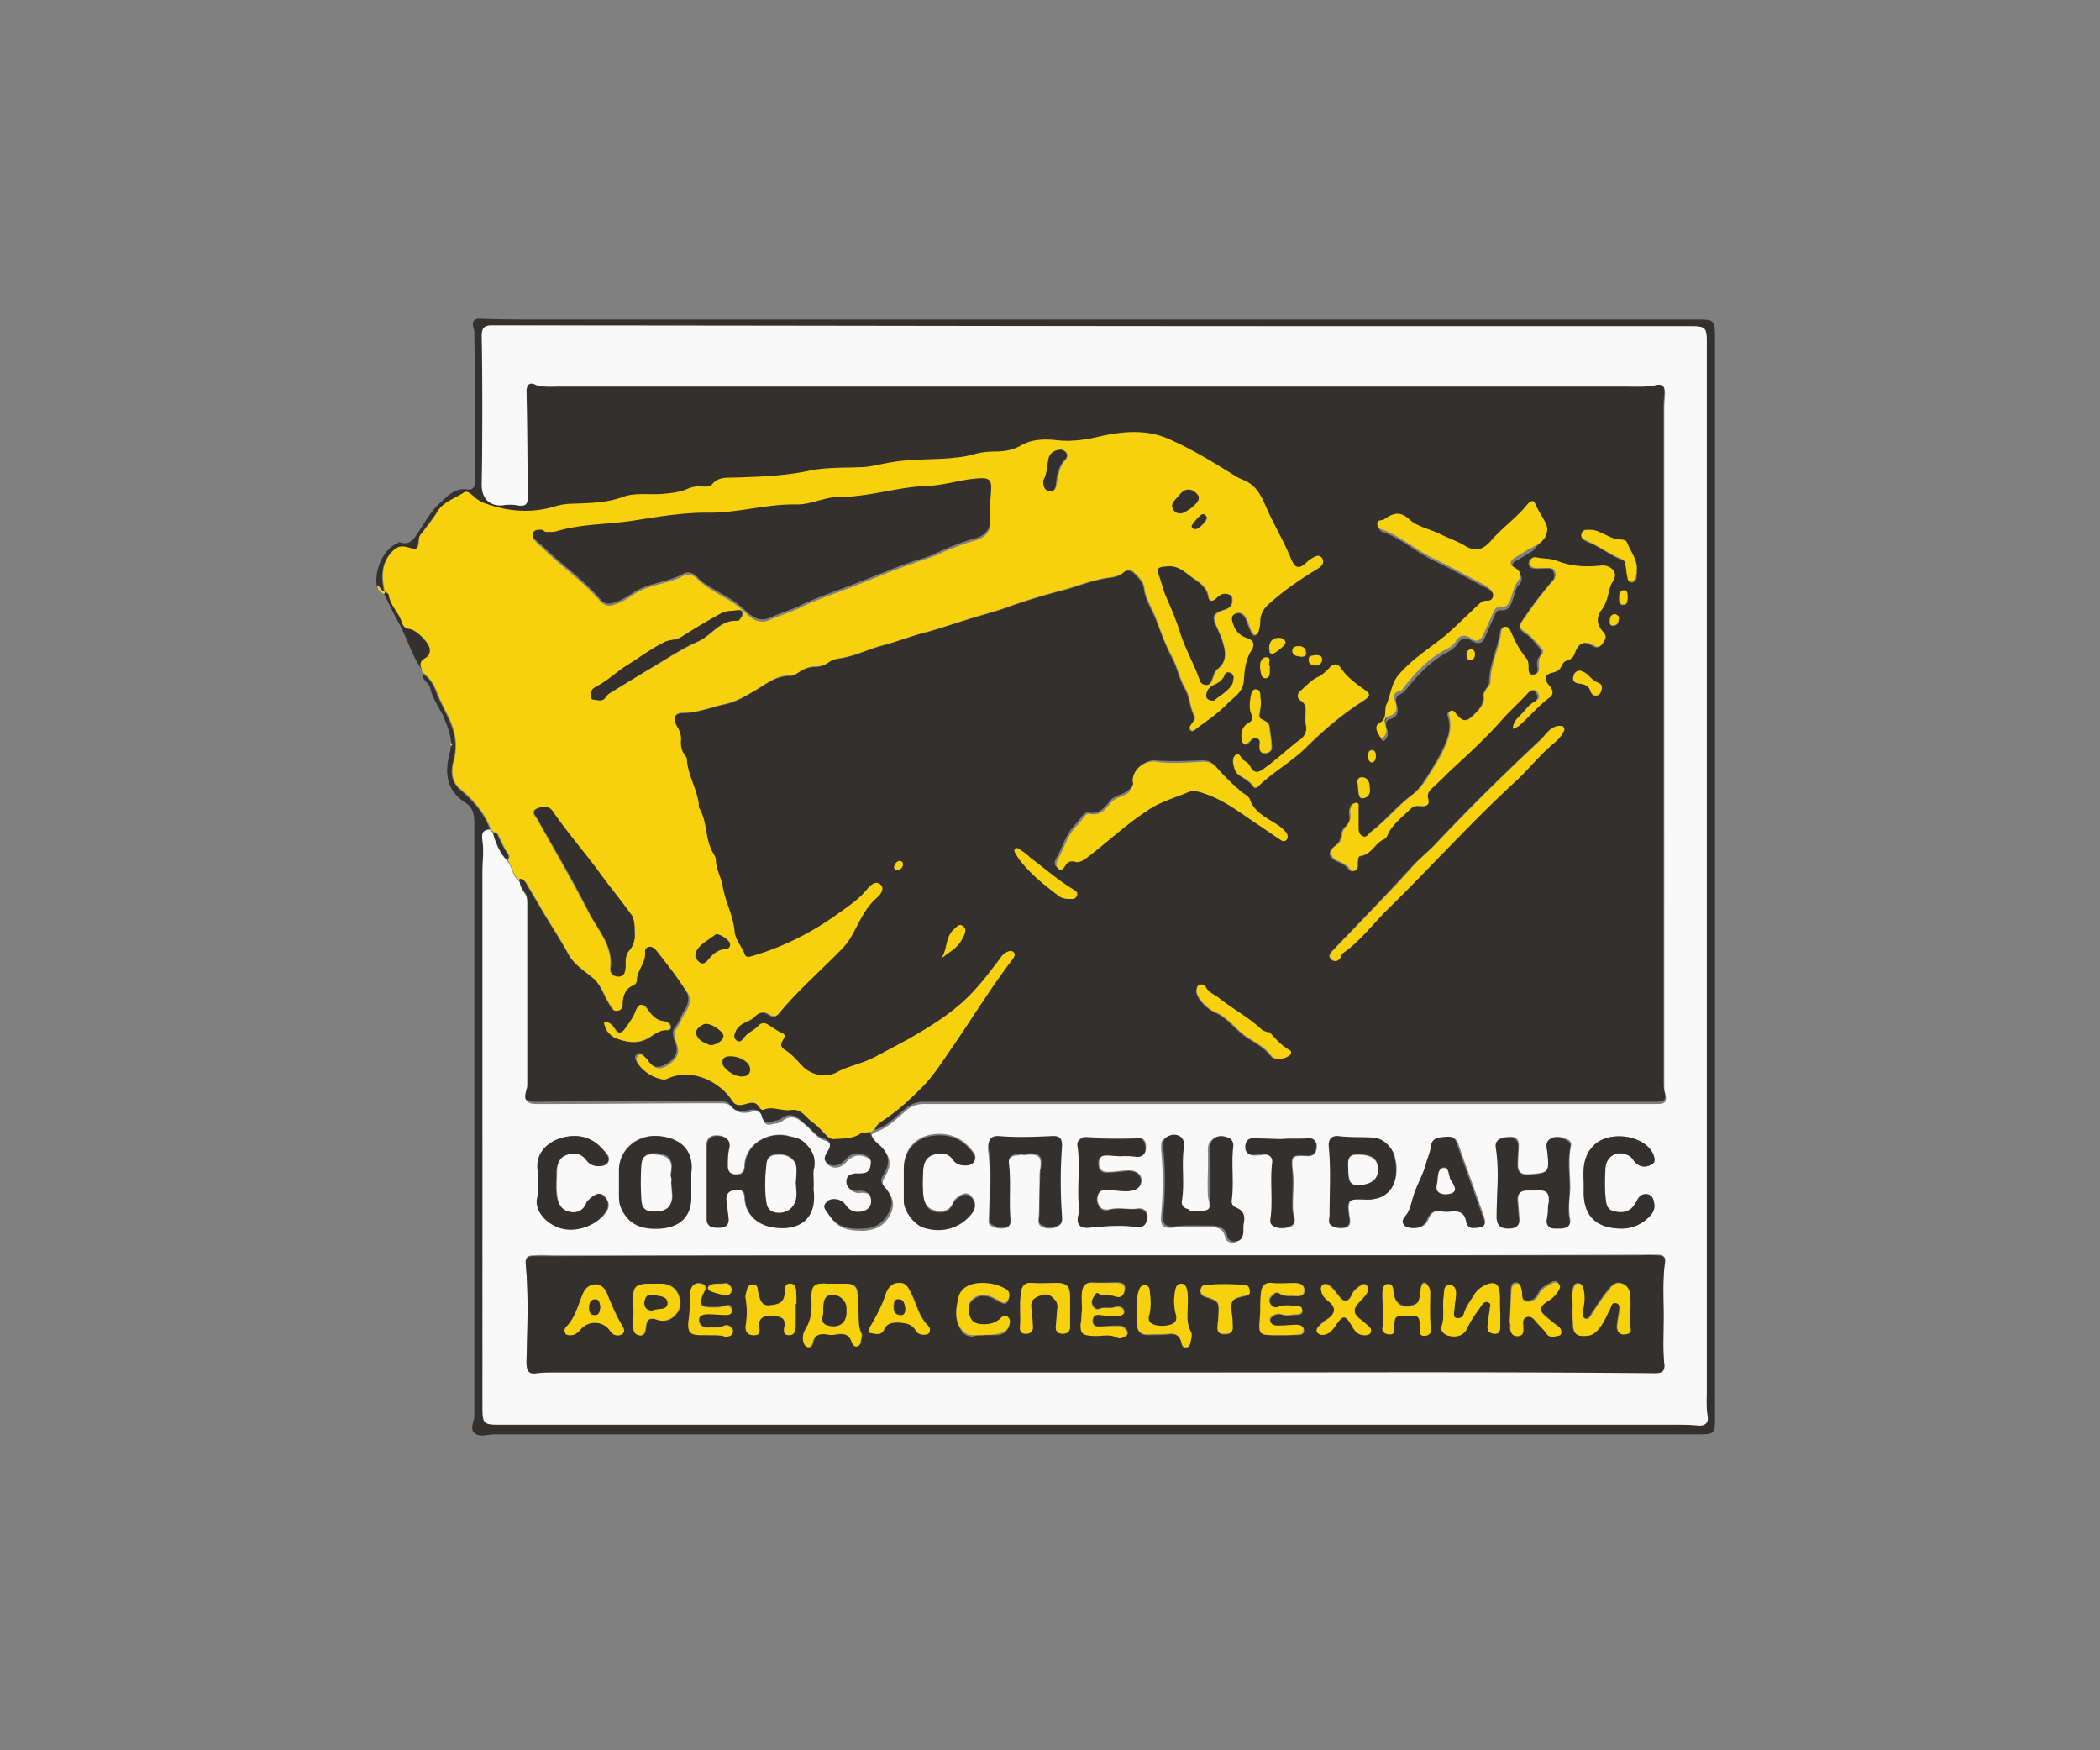
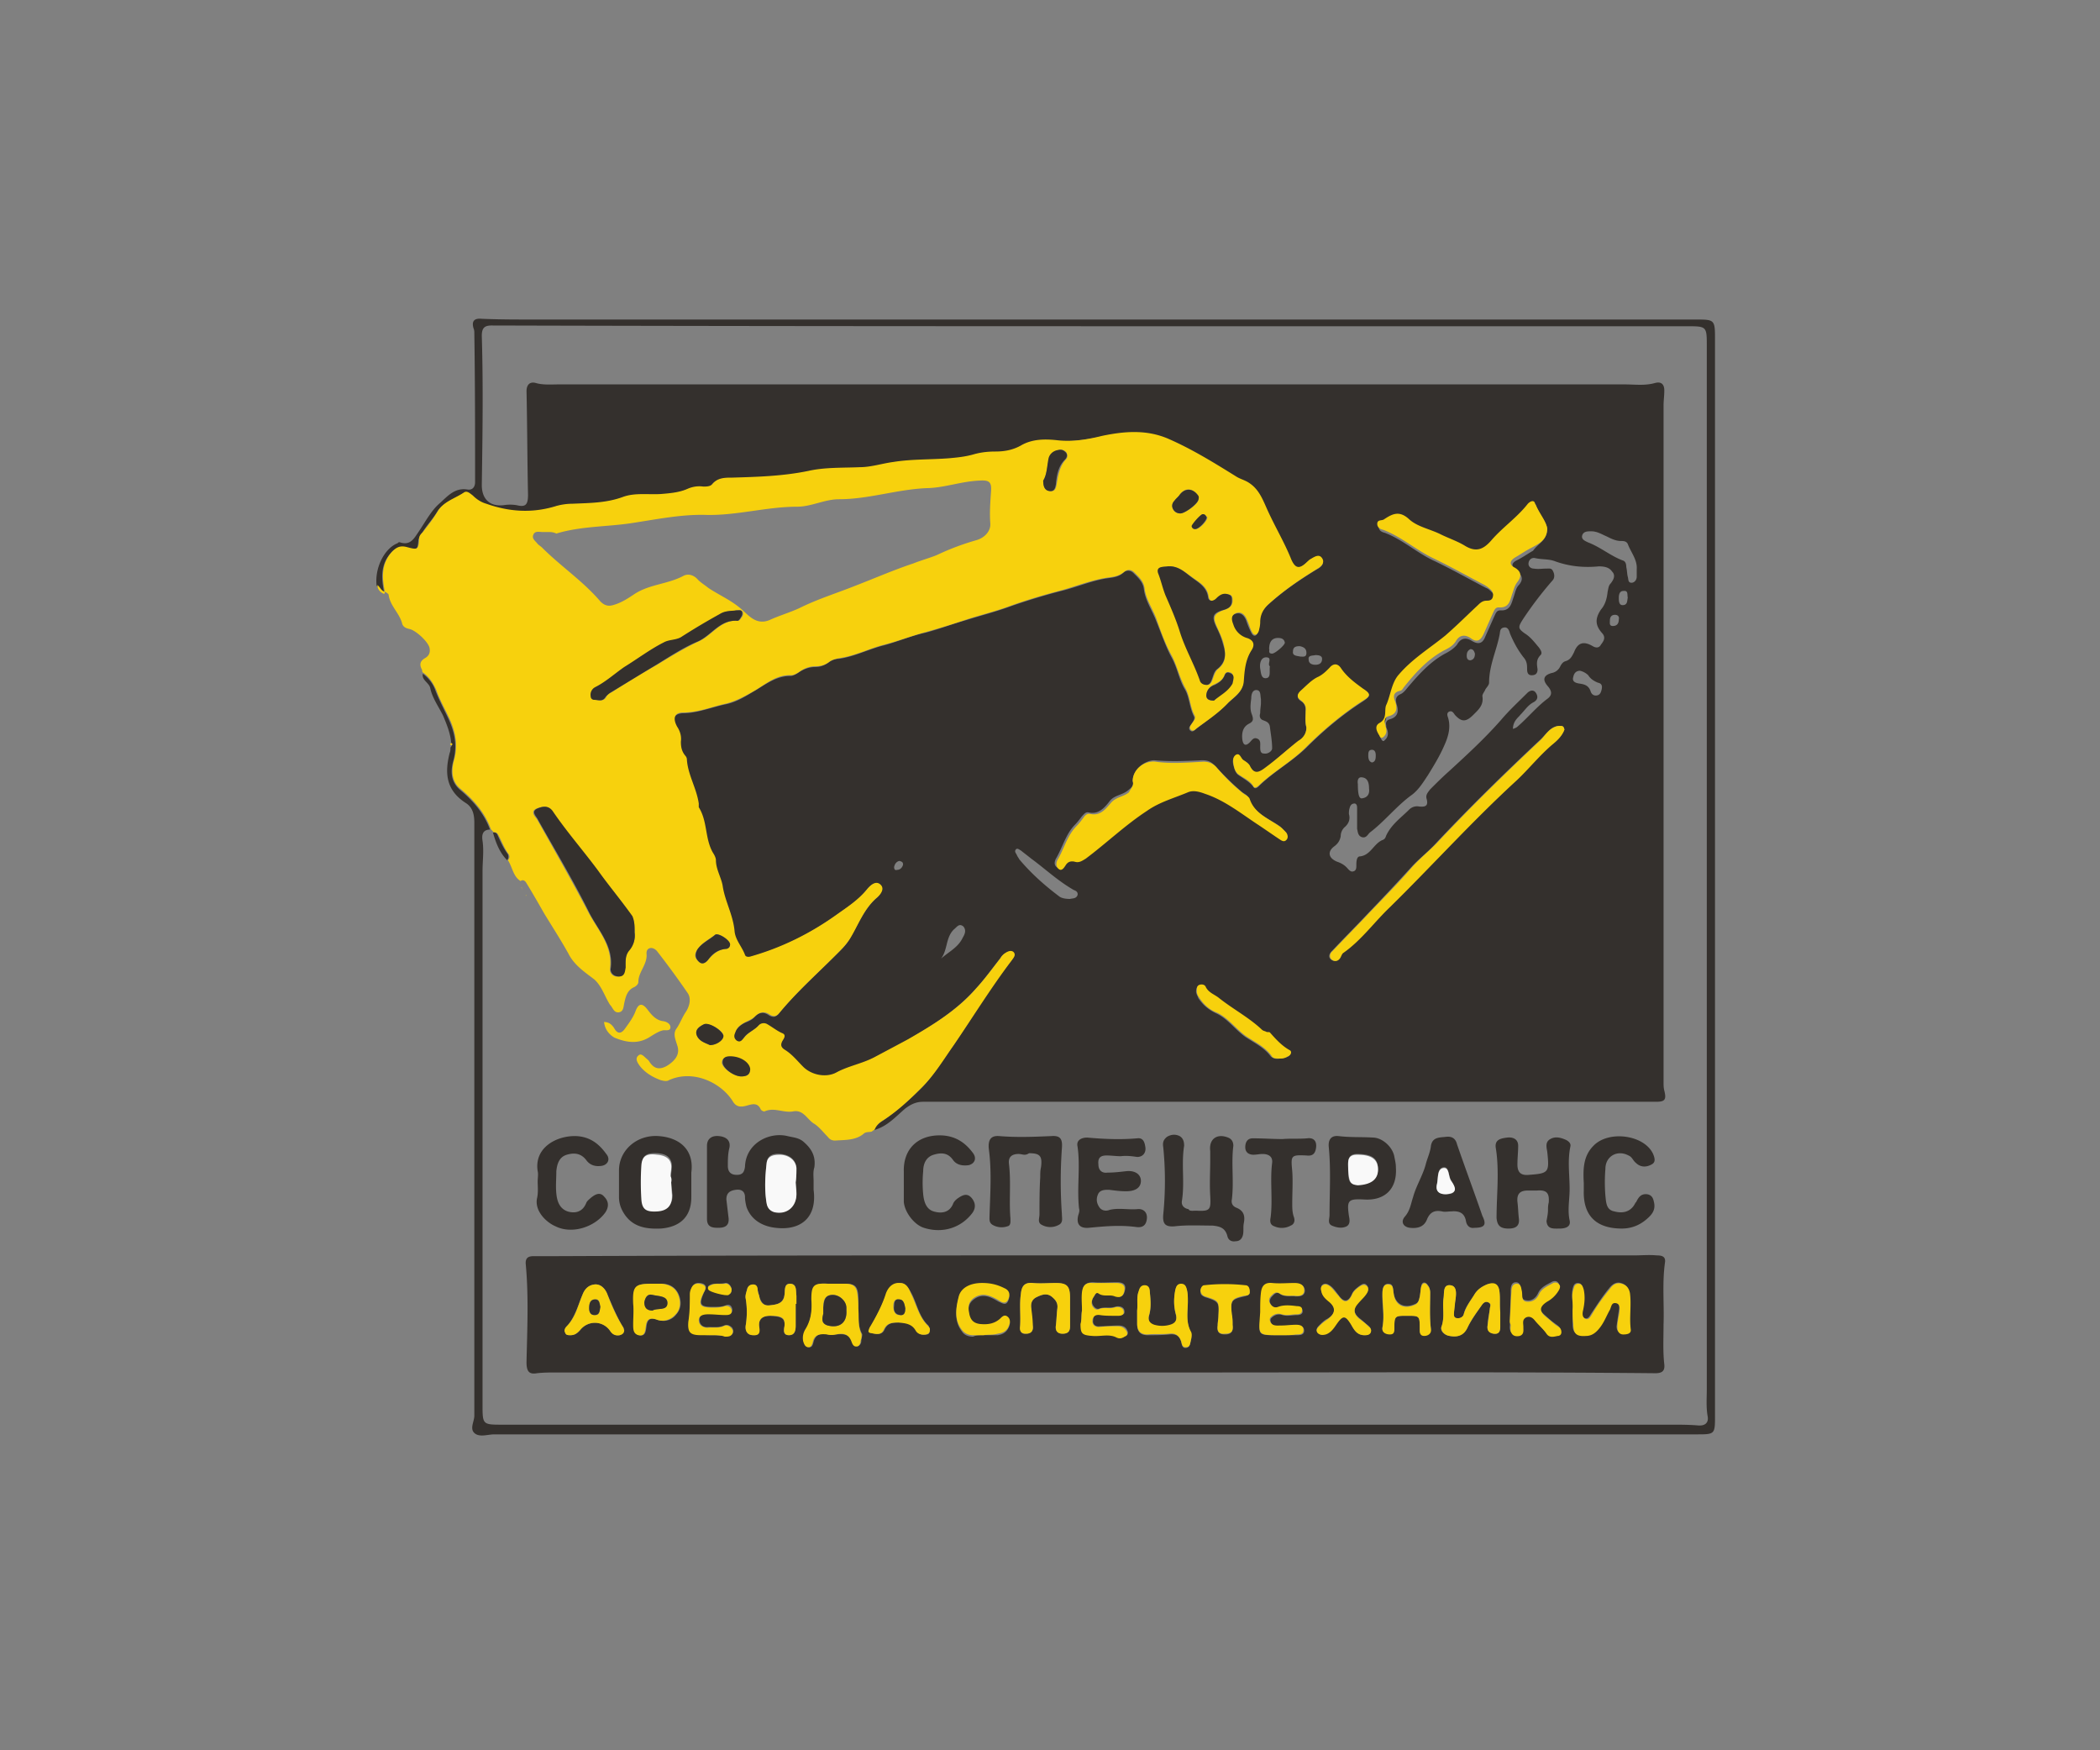
<svg xmlns="http://www.w3.org/2000/svg" width="180" height="150" fill="none" viewBox="0 0 180 150">
  <rect x="0" y="0" width="180" height="150" fill="#808080" stroke="none" />
  <path fill="#34302d" d="M38.676 63.684c-.064-.831-.383-1.598-.703-2.365-.383-.767-.895-1.47-1.086-2.3-.064-.512-.767-.704-.64-1.279.512.384.895.895 1.087 1.47.32.83.767 1.662 1.15 2.493.512 1.15.703 2.236.384 3.45-.256.895-.256 1.79.511 2.493 1.15.959 2.11 2.045 2.62 3.451-.703 0-.703.575-.639.959.128.894 0 1.725 0 2.62v45.694c0 1.726 0 1.726 1.726 1.726h100.208c.766 0 1.469 0 2.236.063.639.064.959-.255.831-.83-.128-.767-.064-1.534-.064-2.301V29.685c0-1.726 0-1.726-1.725-1.726H111.02c-22.943 0-45.95 0-68.893-.064-.639 0-.83.256-.83.895.127 4.282.063 8.5 0 12.782 0 1.15.639 1.853 1.853 1.725a3.5 3.5 0 0 1 1.15 0c.767.192.959-.064.959-.895-.064-2.94-.064-5.943-.128-8.883 0-.511.255-.83.767-.703.639.192 1.342.128 1.98.128h91.389c.895 0 1.726.128 2.621-.128.511-.128.766.128.766.64 0 .447-.063.894-.063 1.277v58.029c0 .255 0 .447.063.703.192.767.064.958-.703.958H79.13c-.575 0-1.023.192-1.534.576-.83.703-1.534 1.533-2.684 1.853.128-.32.383-.575.703-.767 1.214-.83 2.3-1.79 3.323-2.812 1.087-1.086 1.853-2.428 2.748-3.643 1.662-2.428 3.132-4.984 4.985-7.285.128-.192.447-.511.128-.703-.256-.192-.575 0-.83.192-.065.063-.193.191-.257.32-.703.894-1.342 1.788-2.109 2.62-1.661 1.853-3.706 3.13-5.815 4.345-.959.575-1.917 1.023-2.876 1.534-1.023.575-2.237.767-3.323 1.342-.895.511-2.11.256-2.812-.511-.511-.512-.959-1.15-1.598-1.47-.383-.256-.383-.511-.128-.831.128-.192.256-.447-.064-.575-.51-.192-.894-.511-1.278-.767-.192-.128-.511-.128-.703.064-.383.447-.958.575-1.278 1.086-.128.192-.32.448-.639.256-.256-.192-.192-.448-.128-.703.192-.447.511-.703.895-.895.32-.128.639-.255.83-.511.384-.384.768-.447 1.215-.128.32.192.575.192.83-.128 1.47-1.79 3.196-3.323 4.858-4.985.447-.447.895-.83 1.214-1.406.703-1.15 1.214-2.492 2.237-3.45.32-.256.767-.767.383-1.15-.447-.448-.958.127-1.214.447-.703.894-1.662 1.47-2.556 2.108-2.237 1.598-4.666 2.812-7.35 3.58-.191.063-.447.063-.511-.129-.256-.703-.895-1.278-.895-2.045-.064-1.342-.767-2.556-1.022-3.898-.128-.703-.575-1.406-.575-2.173 0-.192-.128-.447-.256-.639-.703-1.214-.511-2.684-1.214-3.898-.064-.064 0-.192 0-.32-.192-1.342-.959-2.492-1.023-3.834a.5.5 0 0 0-.128-.256 2.1 2.1 0 0 1-.383-1.214 2.9 2.9 0 0 0-.32-1.278c-.383-.703-.255-1.15.512-1.215 1.278 0 2.492-.51 3.706-.767.959-.191 1.726-.703 2.493-1.15.958-.575 1.853-1.278 3.067-1.278.192 0 .448-.128.64-.256.447-.32.958-.51 1.47-.51.447 0 .766-.129 1.15-.384.255-.192.575-.32.894-.32 1.342-.192 2.557-.83 3.835-1.15 1.214-.32 2.364-.831 3.579-1.087 1.214-.32 2.364-.767 3.515-1.086 1.214-.384 2.492-.703 3.706-1.15q2.205-.769 4.41-1.342c1.342-.32 2.62-.895 3.962-1.087.511-.064 1.023-.128 1.406-.511.256-.192.575-.192.831.064.383.383.83.767.895 1.406.127.958.703 1.79 1.022 2.62.448 1.086.831 2.237 1.342 3.195.512.895.639 1.917 1.151 2.748.383.64.383 1.534.767 2.301.127.192-.064.447-.192.64-.128.19-.32.383-.128.574.192.192.383 0 .511-.128.895-.703 1.854-1.342 2.684-2.172.512-.512 1.342-.959 1.342-1.854.064-.895.128-1.79.64-2.62.255-.447.191-.895-.384-1.086a1.73 1.73 0 0 1-1.15-1.15c-.128-.32-.256-.768.191-.96.448-.191.767.064.959.512.128.383.256.703.447 1.086.192.384.448.32.576-.064.127-.255.127-.51.127-.767 0-.639.256-1.15.767-1.597 1.278-1.15 2.684-2.11 4.154-3.004.384-.192.703-.511.384-.895-.256-.383-.639-.127-.959.064-.064.064-.128.128-.255.192-.703.703-1.087.703-1.47-.256-.576-1.406-1.342-2.748-1.982-4.09-.383-.83-.703-1.79-1.597-2.364-.384-.256-.767-.384-1.151-.575-1.853-1.15-3.706-2.301-5.751-3.196-1.918-.83-3.835-.639-5.688-.256-1.278.256-2.492.448-3.77.384-1.087-.064-2.237-.128-3.196.447-.703.448-1.406.512-2.173.512-.639 0-1.278.064-1.917.255-.64.192-1.342.256-2.045.32-1.598.128-3.196.064-4.793.32-.959.191-1.854.447-2.876.447-1.47.064-3.004 0-4.41.32-2.173.447-4.346.51-6.518.574-.64 0-1.279 0-1.726.575-.192.256-.511.256-.767.192-.447 0-.895 0-1.342.192-.767.32-1.534.383-2.3.447-1.087.064-2.237-.127-3.26.256-1.406.511-2.876.511-4.282.575-.511 0-.958.064-1.406.192-2.045.639-4.026.511-6.007-.192a2.7 2.7 0 0 1-1.15-.703c-.192-.192-.512-.447-.767-.255-.767.51-1.726.766-2.237 1.597-.384.64-.895 1.15-1.278 1.79-.128.191-.256.383-.32.575-.064.958-.128.958-1.086.703-.511-.128-.831 0-1.215.383-.958 1.023-.894 2.173-.639 3.451-.32-.064-.383-.383-.639-.575-.191-1.47.64-3.195 1.79-3.643.064-.063.128-.127.255-.063.831.255 1.15-.32 1.534-.895.575-.831 1.087-1.854 1.854-2.493.639-.575 1.278-1.342 2.364-1.15.447.064.64-.256.64-.64 0-4.217 0-8.499-.065-12.717 0-.128 0-.32-.064-.447-.191-.64.064-.895.703-.83 1.534.063 3.004.063 4.538.063h99.505c1.597 0 1.661 0 1.661 1.598v92.347c0 1.597 0 1.597-1.598 1.597H42.382c-.574 0-1.213.256-1.66-.064-.512-.383-.065-1.022-.065-1.533V70.522c0-.703-.127-1.342-.767-1.726-1.661-1.086-1.789-2.556-1.342-4.282.064-.127.064-.319.064-.447.192-.255.192-.32.064-.383m91.005-1.215q.288-.095.384-.191c.894-.767 1.661-1.726 2.62-2.429.383-.32.319-.639 0-1.022-.511-.575-.384-.959.319-1.15a.99.99 0 0 0 .703-.512c.128-.255.256-.447.512-.511.383-.128.511-.384.703-.767.319-.83.83-.959 1.597-.511.32.191.575.128.703-.128.192-.256.448-.575.128-.959-.639-.703-.639-1.278-.128-2.045.384-.447.512-.958.575-1.534.064-.255.064-.51.256-.703.256-.32.447-.703.128-1.022-.256-.384-.703-.447-1.15-.447-1.279.127-2.557 0-3.771-.448-.511-.192-1.086-.128-1.662-.256-.255-.063-.511.064-.575.384s.192.511.448.511c.383.064.703 0 1.086 0 .256 0 .447-.064.575.256.128.255.128.575-.064.767a31.5 31.5 0 0 0-2.492 3.26c-.448.702-.511.83.128 1.277.511.32.83.767 1.214 1.215.128.191.319.447.128.639-.384.383-.32.767-.256 1.214 0 .383-.192.511-.511.511-.32 0-.384-.256-.384-.511 0-.32 0-.64-.255-.959-.512-.639-.895-1.342-1.215-2.109-.063-.255-.191-.575-.511-.511-.383.064-.319.383-.383.639-.256 1.342-.895 2.62-.895 4.09 0 .192-.192.384-.319.575-.064.192-.256.384-.256.575.128.767-.32 1.15-.767 1.598-.639.64-1.023.64-1.598 0-.128-.192-.255-.383-.511-.255-.192.127-.128.32-.064.51.256.832 0 1.662-.319 2.365-.384.895-.895 1.726-1.406 2.557-.384.575-.767 1.214-1.342 1.661-1.343.959-2.365 2.301-3.643 3.26-.192.191-.32.51-.703.383-.32-.128-.32-.447-.384-.703v-1.725c0-.192 0-.384-.191-.448-.256 0-.384.128-.448.384-.064.191-.064.383-.064.511q.192.67-.383 1.15c-.192.192-.32.448-.32.767-.064.32-.191.575-.511.831-.639.447-.575 1.022.192 1.342.383.128.703.32.958.64.128.127.256.255.448.19.255-.063.255-.319.255-.51 0-.256 0-.703.256-.767.959-.064 1.214-1.087 1.981-1.406.192-.064.256-.192.32-.384.447-.958 1.278-1.534 1.981-2.237a.95.95 0 0 1 .831-.255c.575.064.831-.064.639-.703-.064-.32.128-.511.319-.767.512-.511 1.023-1.022 1.598-1.534 1.534-1.406 3.068-2.812 4.474-4.41.703-.83 1.469-1.533 2.236-2.3.256-.256.576-.32.767 0q.288.48-.191.767c-.512.255-.767.703-1.151 1.086-.128.192-.639.511-.639 1.214m2.94-17.19c-.128-.64-.703-1.215-.959-1.982-.064-.192-.383-.064-.575.128-.895 1.15-2.109 1.981-3.067 3.068-.767.83-1.406 1.15-2.365.51-.639-.383-1.342-.638-2.045-.958-.895-.447-1.981-.639-2.684-1.278-.895-.767-1.47-.447-2.173 0-.192.128-.575 0-.575.383 0 .32.255.448.511.512 1.534.575 2.748 1.725 4.282 2.428 1.47.703 2.94 1.534 4.409 2.3.192.065.32.193.512.384.191.192.255.384.191.64-.063.255-.319.319-.511.319a.91.91 0 0 0-.767.383c-.894.895-1.789 1.79-2.812 2.62-1.342 1.087-2.812 1.982-3.962 3.324-.639.703-.703 1.79-1.086 2.62-.192.447.063 1.15-.576 1.534-.383.255-.191.767 0 1.086.064.128.192.32.32.128.319-.256.319-.639.192-.959-.064-.127-.064-.191-.064-.32-.064-.255.064-.446.319-.51.703-.192.767-.703.575-1.279-.127-.447-.063-.703.384-.894.128-.064.256-.192.319-.256 1.023-1.214 2.046-2.428 3.451-3.195.384-.192.767-.448 1.023-.767.32-.575.767-.64 1.278-.32.639.384.959.128 1.151-.383l.766-1.726c.128-.255.192-.51.512-.51.894.063.958-.64 1.15-1.151.128-.384.192-.767.447-1.023.384-.447.32-.83-.191-1.214-.448-.32-.512-.64 0-.895.511-.255.958-.575 1.406-.83.447-.64 1.214-.895 1.214-1.918M97.088 66.942c.128.383-.128.575-.447.83-.512.384-1.15.384-1.534.895-.448.576-.959 1.15-1.79.96-.255-.065-.383.127-.575.319-.191.255-.383.51-.575.703-.83.83-1.086 1.98-1.662 2.94-.127.255-.191.575.128.766.256.192.448-.127.576-.32.191-.319.447-.383.766-.319.384.064.703-.064.959-.255 1.79-1.279 3.387-2.812 5.24-4.09 1.087-.767 2.365-1.087 3.515-1.598.448-.192.959-.064 1.47.128 1.726.575 3.132 1.661 4.602 2.684.639.383 1.214.83 1.789 1.214.192.128.32.256.575.064.192-.192.192-.383 0-.64l-.383-.383c-1.023-.703-2.301-1.15-2.748-2.492-.064-.192-.32-.32-.511-.447-.831-.703-1.598-1.47-2.365-2.301-.32-.32-.575-.447-1.087-.447-1.342.064-2.748.127-4.09 0-.767 0-1.853.767-1.853 1.789m14.891-4.601c0 .51-.256.894-.703 1.214-.959.703-1.854 1.534-2.748 2.237-.576.447-.959.703-1.406-.128-.064-.192-.32-.384-.512-.448-.255-.127-.319-.703-.703-.447-.319.192-.255.64-.127 1.023.063.255.191.51.383.639.447.32.959.575 1.278 1.022.128.192.32.064.447-.064 1.215-1.214 2.749-2.045 4.027-3.259 1.533-1.534 3.131-2.876 4.921-4.026.639-.447.703-.575 0-1.023-.703-.51-1.47-1.022-1.918-1.79-.319-.447-.639-.319-.958 0a2.8 2.8 0 0 1-.959.768c-.639.32-1.086.767-1.534 1.214-.319.32-.319.575.064.83.32.193.384.512.384.896 0 .447-.064.894.064 1.342m22.112.191c-.064-.383-.256-.32-.575-.32-.703.129-1.023.768-1.534 1.215-3.068 2.876-6.071 5.816-8.947 8.883-.639.703-1.406 1.278-2.045 1.981a220 220 0 0 1-3.771 4.027c-1.022 1.086-2.045 2.109-3.068 3.195-.255.256-.319.575 0 .767.32.192.512 0 .703-.256.064-.128.128-.32.256-.383 1.534-1.087 2.62-2.62 3.962-3.898 3.643-3.58 7.094-7.35 10.865-10.865 1.086-1.022 1.981-2.173 3.131-3.131.448-.32.831-.703 1.023-1.215m-24.349 28.184c.064 0 .319-.064.575-.128s.383-.447.192-.511c-.703-.384-1.215-.959-1.726-1.534-.064-.064-.192-.064-.319-.064-.128-.064-.32-.128-.384-.192-1.15-1.022-2.492-1.725-3.643-2.684-.383-.32-.894-.511-1.15-.959-.128-.191-.319-.255-.511-.191s-.256.32-.256.511c0 .192.128.383.192.575.383.575.831.959 1.47 1.278 1.022.448 1.661 1.406 2.556 2.045.767.512 1.598.895 2.173 1.662.192.192.447.256.831.192m-1.662-30.484v-.32c-.064-.32 0-.703-.319-.767-.384-.064-.512.32-.512.703-.063.512-.127.959.064 1.406.128.384.128.575-.255.767-.512.256-.639.767-.575 1.342.063.448.255.64.639.256.191-.192.319-.448.639-.32.319.128.255.448.255.703 0 .256 0 .575.32.575.319.064.703-.191.703-.447 0-.639-.128-1.278-.192-1.853-.064-.384-.319-.448-.639-.575-.256-.128-.256-.384-.192-.576 0-.383.064-.639.064-.894m32.21-11.44c.064-.83-.511-1.47-.767-2.173-.128-.255-.384-.255-.575-.255-.448 0-.831-.192-1.214-.384-.448-.192-.831-.447-1.343-.447-.319 0-.639 0-.766.32-.128.383.255.51.511.639 1.022.383 1.917 1.15 2.94 1.533.255.064.319.32.319.575.064.256.064.576.128.831.064.192 0 .511.319.511.256 0 .448-.255.448-.51zM91.72 77.04c.192-.063.511 0 .639-.32.064-.255-.128-.382-.32-.446-1.342-.767-2.428-1.79-3.642-2.685-.32-.255-.576-.447-.895-.703-.128-.063-.32-.255-.447-.063-.128.191.063.32.127.51.064.129.128.192.192.32 1.023 1.215 2.173 2.237 3.451 3.196.192.128.511.191.895.191m-11.056 5.113c.639-.575 1.47-.959 1.853-1.79.192-.319.32-.638.064-.958-.383-.32-.575.064-.83.256-.704.703-.512 1.725-1.087 2.492m54.769-24.668c-.32 0-.511.191-.575.51-.128.384.127.512.447.576.447.064.831.128 1.023.64.063.255.255.447.575.383.255-.064.319-.256.383-.512.064-.32 0-.51-.319-.575-.32-.128-.639-.32-.831-.639a1.53 1.53 0 0 0-.703-.383m-19.045 9.714c0 .958.128 1.278.384 1.214.447-.064.639-.384.575-.83 0-.384-.064-.896-.575-.96-.32-.063-.448.192-.384.576m-7.605-11.568c.064.064-.128.384.256.384.255 0 1.15-.767 1.086-.959-.064-.32-.319-.383-.575-.383q-.767 0-.767.958m.064 1.47c-.256-.191.256-.767-.319-.767-.448 0-.576.511-.512.959.064.32.064.83.448.83.511 0 .319-.575.383-1.022m2.62-.83c.256 0 .512.063.512-.32 0-.384-.256-.511-.576-.575-.319 0-.575.064-.575.447-.064.383.32.383.639.447m1.279-.128c-.256.063-.64 0-.576.383 0 .32.256.447.576.447s.575-.127.575-.51c0-.257-.256-.32-.575-.32m13.292-.512c-.255.128-.319.32-.319.575 0 .192.064.384.319.384.32-.064.384-.32.384-.575-.064-.192-.128-.384-.384-.384m13.485-4.41c-.064-.255.064-.638-.384-.574-.319 0-.383.319-.383.575s0 .639.32.639c.447 0 .383-.384.447-.64m-.767 1.854c.064-.256-.128-.384-.319-.384-.32 0-.448.192-.448.512 0 .191-.064.447.256.447.383 0 .511-.255.511-.575M77.085 73.781c-.256.064-.384.256-.447.511 0 .192.063.32.255.256.256 0 .448-.192.511-.447 0-.192-.063-.256-.32-.32m40.518-8.436c.319-.064.319-.383.319-.639 0-.192-.064-.447-.319-.447-.32 0-.32.255-.32.511s.064.511.32.575" />
  <path fill="#f7d10d" d="M32.99 50.71c-.257-1.214-.32-2.428.638-3.451.384-.383.703-.511 1.214-.383.959.255 1.023.255 1.087-.703 0-.256.128-.384.32-.576.447-.575.894-1.15 1.278-1.79.51-.83 1.47-1.086 2.236-1.597.256-.191.512.064.767.256.32.32.703.575 1.15.703 1.982.703 3.963.83 6.008.192a5.3 5.3 0 0 1 1.406-.192c1.47-.064 2.876-.064 4.282-.575 1.022-.384 2.173-.192 3.259-.256.767-.064 1.598-.128 2.3-.447q.671-.288 1.343-.192c.255 0 .575 0 .767-.192.447-.575 1.086-.575 1.725-.575 2.173-.064 4.346-.128 6.519-.575 1.406-.32 2.94-.256 4.41-.32.958 0 1.917-.32 2.875-.447 1.598-.256 3.196-.192 4.793-.32.703-.063 1.343-.127 2.045-.32.64-.19 1.279-.255 1.918-.255.767 0 1.47-.127 2.173-.511.958-.575 2.109-.575 3.195-.447 1.278.127 2.492-.064 3.77-.384 1.854-.383 3.771-.575 5.688.256 2.045.895 3.899 2.045 5.752 3.195.384.256.767.32 1.15.575.895.576 1.215 1.534 1.598 2.365.639 1.406 1.406 2.684 1.981 4.09.384.959.767.959 1.47.256.064-.064.128-.128.256-.192.319-.192.703-.447.958-.064.256.384-.063.703-.383.895-1.47.895-2.876 1.853-4.154 3.004-.511.447-.767.958-.767 1.597 0 .256-.064.512-.128.767-.128.32-.383.447-.575.064-.192-.32-.256-.703-.447-1.086-.192-.448-.512-.703-.959-.512-.447.192-.319.64-.192.959a1.73 1.73 0 0 0 1.151 1.15c.639.192.703.64.383 1.087-.511.83-.575 1.725-.639 2.62s-.831 1.342-1.342 1.853c-.767.831-1.726 1.47-2.684 2.173-.128.128-.384.32-.511.128-.192-.192 0-.383.127-.575.128-.192.32-.384.192-.64-.383-.702-.383-1.597-.767-2.3-.511-.895-.703-1.853-1.15-2.748-.575-1.023-.959-2.109-1.342-3.195-.32-.895-.895-1.662-1.023-2.62-.064-.64-.51-1.023-.894-1.407-.256-.255-.576-.255-.831-.064-.448.384-.895.448-1.406.512-1.342.191-2.62.703-3.963 1.086-1.47.384-3.003.831-4.41 1.342-1.213.448-2.492.767-3.706 1.15a74 74 0 0 1-3.515 1.087c-1.214.32-2.364.767-3.579 1.087-1.278.319-2.492.958-3.834 1.15-.32.064-.64.128-.895.32q-.48.383-1.15.383c-.575 0-1.023.191-1.47.511-.192.128-.447.256-.64.256-1.213-.064-2.108.703-3.067 1.278-.767.447-1.533.895-2.492 1.15-1.214.256-2.365.767-3.707.767-.767 0-.894.511-.511 1.214.256.384.384.831.32 1.279 0 .447.064.83.383 1.214a.5.5 0 0 1 .128.255c.064 1.343.83 2.493 1.022 3.835v.32c.767 1.214.512 2.683 1.215 3.898.127.191.255.447.255.639 0 .767.448 1.47.575 2.173.192 1.342.895 2.492 1.023 3.898.064.767.639 1.342.895 2.045.064.192.32.192.51.128 2.685-.767 5.114-1.981 7.35-3.579.895-.639 1.79-1.214 2.557-2.109.255-.32.766-.894 1.214-.447.383.383-.064.895-.384 1.15-1.086.959-1.533 2.3-2.236 3.451-.32.511-.767.959-1.215 1.406-1.661 1.662-3.387 3.196-4.857 4.985-.255.32-.51.32-.83.128-.448-.32-.895-.192-1.215.128-.255.255-.575.383-.83.51-.384.193-.767.448-.895.896-.128.255-.128.51.128.703.32.191.447-.064.639-.256.32-.447.894-.64 1.278-1.087.192-.191.511-.191.703-.063.447.255.83.575 1.278.766.32.128.192.384.064.576-.192.32-.256.575.128.83.639.384 1.086.96 1.597 1.47.704.703 1.918.959 2.812.512 1.023-.575 2.237-.767 3.324-1.342l2.876-1.534c2.109-1.215 4.217-2.493 5.815-4.346.767-.83 1.406-1.725 2.11-2.62.063-.128.127-.192.255-.32.255-.192.575-.383.83-.192.256.256 0 .512-.127.704-1.79 2.364-3.324 4.856-4.985 7.285-.895 1.278-1.662 2.556-2.748 3.643-1.023 1.022-2.11 2.045-3.323 2.812-.32.192-.576.447-.703.767-.064.064-.192.127-.256.191-.256.064-.511 0-.703.192-.703.575-1.598.511-2.428.575-.256 0-.448-.064-.64-.32-.383-.383-.767-.894-1.214-1.15-.575-.383-.895-1.214-1.79-1.022-.83.128-1.597-.384-2.428 0-.064 0-.255-.064-.32-.192-.255-.575-.702-.447-1.15-.32-.447.128-.894.192-1.214-.319-.959-1.598-3.387-2.812-5.496-1.853-.192.128-.447.064-.703 0-.703-.256-1.342-.64-1.79-1.214-.191-.256-.447-.64-.127-.895.255-.256.511.128.767.32l.127.127c.384.64.831.83 1.534.448.831-.512 1.15-1.087.895-1.79-.128-.447-.383-.959-.064-1.406.32-.447.511-1.022.83-1.47.32-.511.448-1.15.129-1.597a74 74 0 0 0-2.62-3.58c-.384-.447-.96-.319-.895.256.064.895-.703 1.534-.703 2.365 0 .192-.128.32-.32.447-.639.256-.767.831-.894 1.406-.064.32-.064.703-.448.767-.447.064-.511-.383-.767-.639-.447-.703-.703-1.598-1.342-2.173-.83-.639-1.725-1.214-2.236-2.237-.64-1.15-1.343-2.236-2.046-3.387-.51-.894-1.022-1.79-1.533-2.62-.064-.128-.256-.383-.512-.192-.639-.383-.703-1.214-1.086-1.79.128-.127.192-.319.064-.51-.384-.512-.575-1.087-.895-1.662-.064-.128-.192-.256-.383-.192-.064-.127-.192-.192-.256-.32-.511-1.405-1.47-2.492-2.62-3.45-.767-.64-.767-1.598-.512-2.493.32-1.214.128-2.3-.383-3.45-.383-.832-.83-1.598-1.15-2.493-.256-.575-.575-1.087-1.087-1.47-.127-.064-.127-.128-.127-.256-.256-.447-.192-.767.255-1.022.32-.192.448-.448.384-.831-.064-.511-1.15-1.534-1.726-1.662-.32-.063-.575-.191-.639-.51-.256-.896-1.023-1.47-1.15-2.43 0-.063-.192-.191-.32-.255m14.123-5.113h-.575c-.32 0-.703-.128-.831.256-.128.32.191.511.383.767.128.128.256.192.384.32 1.597 1.597 3.515 2.875 4.985 4.6.319.32.639.448 1.086.32.703-.191 1.278-.575 1.853-.958 1.278-.831 2.812-.831 4.154-1.534.448-.256.959-.064 1.278.32.256.255.576.447.895.703.959.639 2.045 1.086 2.94 1.917.575.511 1.214 1.278 2.3.83.831-.383 1.726-.639 2.557-1.022 1.534-.767 3.195-1.278 4.793-1.917 1.662-.64 3.26-1.342 4.985-1.917.639-.256 1.342-.448 1.981-.703a21.7 21.7 0 0 1 3.387-1.279c.703-.191 1.278-.767 1.214-1.47-.064-.894 0-1.789.064-2.684.064-.83-.127-1.022-1.022-.958-1.47.064-2.876.575-4.282.639-2.62.064-5.113.958-7.733.958-1.214 0-2.365.64-3.579.64-2.62 0-5.176.766-7.797.703-2.108-.064-4.281.383-6.39.703s-4.346.255-6.455.894c-.256-.128-.511-.128-.575-.128m7.285 34.319c0-.575 0-.959-.255-1.406-.895-1.342-1.982-2.62-2.94-3.898-1.278-1.726-2.684-3.324-3.899-5.113-.32-.511-.894-.383-1.342-.192-.51.256-.127.64.064.895 1.47 2.62 2.94 5.177 4.346 7.86.767 1.534 2.173 2.94 1.917 4.922a.613.613 0 0 0 .703.703c.512 0 .512-.448.576-.767.063-.512 0-1.023.319-1.47a1.82 1.82 0 0 0 .511-1.534m45.694-31.379c-.255.064-1.022 0-.766.575.255.64.383 1.279.639 1.917.447 1.023.83 1.982 1.214 3.068.447 1.47 1.214 2.748 1.725 4.218.064.256.32.384.576.384s.383-.256.447-.448c.128-.32.192-.639.447-.895.767-.575.703-1.342.512-2.172-.128-.512-.384-1.023-.576-1.47-.383-.831-.255-1.087.512-1.406.447-.128.83-.32.83-.831 0-.192 0-.447-.255-.511-.448-.192-.767.063-1.087.32-.255.255-.639.319-.703-.129-.127-.958-.894-1.278-1.469-1.725-.576-.384-1.151-.959-2.046-.895m-37.002 3.77c-.384.128-.895 0-1.342.32-1.087.64-2.237 1.278-3.323 1.981-.448.256-.96.256-1.47.448-1.215.639-2.301 1.406-3.387 2.109-.831.575-1.598 1.278-2.493 1.725a.685.685 0 0 0-.383.767c0 .192.127.32.32.32.319 0 .702.191.958-.256.064-.192.255-.32.447-.383a79 79 0 0 1 3.898-2.365c1.15-.703 2.301-1.406 3.515-1.981 1.215-.511 1.918-1.917 3.452-1.79.063 0 .191-.127.255-.255.128-.128.192-.32.128-.512-.128-.191-.32-.127-.575-.127m26.33-11.12c0 .512.128.832.575.895s.511-.255.575-.575c.128-.767.256-1.533.767-2.109.192-.191.192-.383.064-.639-.192-.191-.383-.255-.64-.191-.447.063-.766.383-.83.766-.192.64-.192 1.342-.511 1.854M62.578 80.94c0-.384-1.022-1.023-1.278-.831-.51.383-1.15.703-1.533 1.278-.256.383-.256.703.127 1.022.32.32.64.064.831-.191.384-.448.831-.831 1.47-.895.192 0 .383-.128.383-.383m38.601-36.94c.383 0 1.47-.766 1.534-1.15.064-.127 0-.32-.064-.447-.448-.575-1.087-.64-1.534 0-.128.192-.32.32-.447.511-.192.192-.256.448-.128.703.128.256.319.384.639.384M60.853 89.567c.575 0 1.214-.511 1.15-.83-.064-.448-1.214-1.087-1.661-.96-.384.192-.767.448-.64.895.192.575.767.703 1.151.895m2.684 2.684c.511 0 .767-.192.703-.575 0-.575-.83-1.086-1.725-1.086-.32 0-.64.064-.64.51.064.448 1.023 1.151 1.662 1.151m40.518-32.21c.447-.447 1.15-.83 1.597-1.533.064-.128.064-.256.064-.384 0-.255-.064-.447-.319-.51-.256-.065-.384.063-.448.255-.127.383-.447.575-.83.767-.32.127-.576.383-.703.767-.064.447.064.639.639.639m-.959-15.976c-.192 0-.958.894-.895 1.022 0 .128.064.256.256.256.32.064 1.086-.767 1.023-1.023-.128-.128-.192-.255-.384-.255" />
-   <path fill="#34302d" d="M32.988 50.71c.128.065.32.193.32.257.127.958.894 1.533 1.15 2.428.127.32.32.511.639.511.575.064 1.597 1.087 1.725 1.662.064.383-.064.639-.383.83-.448.256-.511.576-.256 1.023-.959-1.342-1.342-2.94-2.173-4.346-.383-.703-.703-1.405-1.086-2.172.064-.064.064-.128.064-.192" />
  <path fill="#f7d10d" d="M32.987 50.71c0 .064 0 .128-.064.192-.32-.128-.575-.384-.575-.767.255.192.32.511.639.575M38.676 63.684q.192.096 0 .191-.192-.096 0-.191" />
-   <path fill="#f9f9f9" d="M41.998 71.096c.064.128.192.192.256.32.255.895.575 1.662 1.214 2.364.447.512.447 1.343 1.086 1.79.064.192.064.32.128.511.064.064.064.192.128.256.128.128.192.32.32.447v.064h.063c.128.256.128.511.128.83v15.403c0 .127 0 .32-.064.447-.191.959-.064 1.086.831 1.086 5.177 0 10.417-.064 15.594-.064.383 0 .767 0 1.022.32.447.511.959.575 1.598.447.575-.191 1.022-.063 1.15.64q.096.574.767.383c.256-.064.575-.064.83-.256.895-.703 1.47-.127 2.11.448.511.447.894 1.022 1.534 1.214.639.192.703.575.383 1.086-.192.32-.447.703-.064 1.023.448.319.895.256 1.342-.064.192-.192.384-.447.64-.575.51-.32.958-.192 1.47.064.319.191.319.575.255.894-.128.576-.575.576-1.023.576h-.255c-.384.064-.767.191-.767.703 0 .447.32.639.703.766.191.064.383 0 .511 0 .511 0 .83.192.895.767.064.576-.192.959-.767 1.023-.64.128-1.15-.064-1.47-.639-.256-.448-1.15-.511-1.534-.192-.447.447-.064.767.192 1.15.703 1.023 1.662 1.151 2.812 1.151 1.022-.064 1.725-.384 2.237-1.278.51-.895.32-1.598-.32-2.301-.256-.256-.383-.575-.128-.959.703-1.15.575-1.917-.511-2.812-.256-.255-.511-.51-.575-.894.064-.064.192-.128.255-.192 1.087-.32 1.854-1.15 2.685-1.853.447-.384.894-.576 1.533-.576h62.822c.767 0 .895-.191.703-.958-.064-.192-.064-.448-.064-.703V34.924c0-.447.064-.894.064-1.278 0-.511-.256-.767-.767-.639-.831.192-1.726.128-2.62.128H47.941c-.639 0-1.342.064-1.98-.128-.576-.32-.832 0-.832.511.064 2.94.064 5.944.128 8.884 0 .83-.191 1.022-.958.894a3.5 3.5 0 0 0-1.15 0c-1.151.128-1.854-.575-1.854-1.725.064-4.282.064-8.5 0-12.782 0-.639.192-.895.83-.895 22.944 0 45.95.064 68.894.064h33.551c1.726 0 1.726 0 1.726 1.726v89.343c0 .767-.064 1.534.064 2.301.127.639-.256.895-.831.831-.767-.064-1.47-.064-2.237-.064H43.084c-1.725 0-1.725 0-1.725-1.726V74.675c0-.895.128-1.725 0-2.62-.064-.384-.128-.959.639-.959m51.637 36.492h-45.95c-.638 0-1.277-.064-1.916 0-.448 0-.767.064-.703.703.255 2.812.127 5.624.063 8.372 0 .767.128 1.022.895.958.575-.064 1.15-.064 1.662-.064h53.874c13.421 0 26.905-.064 40.326.064.575 0 .831-.191.767-.767-.128-1.15-.064-2.236-.064-3.387 0-1.789-.128-3.579.128-5.368.064-.511-.32-.575-.703-.575h-1.981c-15.466.064-30.932.064-46.397.064m-23.901-6.327c0-.447-.064-.895 0-1.278.128-.895-.192-1.47-.83-2.11-.448-.383-.96-.447-1.47-.574-1.598-.32-3.58.703-3.643 2.62 0 .447-.192.703-.703.703q-.768 0-.767-.767c0-.511 0-1.023.128-1.534.127-.575-.192-.959-.895-1.022-.64-.064-1.023.255-1.023.83v6.263c0 .703.448.767.959.767s.959-.128.895-.831c-.064-.511-.128-1.086-.192-1.597-.064-.575.32-.767.83-.831.448-.064.704.192.767.639 0 .256.064.575.128.831.384 1.086 1.342 1.661 2.493 1.789 2.109.192 3.579-.831 3.26-3.259.063-.128.063-.384.063-.639m26.33-2.173h1.47c.511 0 .703-.32.703-.83 0-.448-.192-.768-.703-.768-1.406.128-2.876.064-4.282-.064-.447-.064-.959.192-.83.767.319 1.79-.065 3.579.127 5.305 0 .191-.064.383-.064.575-.192.767.128 1.15.895 1.086 1.342-.128 2.748-.255 4.09-.064.511.064.83-.191.895-.703.064-.575-.32-.894-.831-.83-.767.127-1.598-.128-2.365.063-.32.064-.703.064-.894-.255-.256-.384-.256-.767-.064-1.151.191-.383.511-.319.894-.319.512 0 .959.064 1.47.128.767.064 1.278-.256 1.278-.895 0-.511-.51-.895-1.214-.831-.575 0-1.086.128-1.661.128-.448 0-.767-.192-.767-.703s.255-.767.703-.767c.383.064.767.064 1.15.128m6.455 4.665h-.831c-.384-.064-.639-.255-.575-.703.255-1.597-.064-3.131.192-4.729.063-.383 0-.639-.384-.83-.383-.192-.767-.192-1.086.063-.32.192-.32.511-.32.895a29 29 0 0 1 0 5.752c-.064.767.128 1.086.959 1.022 1.086-.128 2.173-.128 3.259-.064.703 0 1.15.192 1.278.895.064.32.384.447.703.447.384-.064.575-.255.639-.575s0-.639.064-.958c.128-.64.064-1.087-.639-1.343-.256-.127-.383-.383-.383-.703.191-1.533-.064-3.067.127-4.6.064-.32-.063-.576-.447-.704-.959-.383-1.662.128-1.534 1.15v.767c0 1.023-.064 2.045 0 3.068.256 1.086.192 1.214-1.022 1.15m-43.266-2.364c0-.32-.064-.639 0-.895.192-1.917-1.023-2.94-2.812-3.132-1.853-.191-3.387 1.15-3.387 2.94v2.237c0 .447.064.831.256 1.15.703 1.406 1.853 1.726 3.323 1.598 1.661-.128 2.556-1.022 2.62-2.684zM87.82 98.96h.32c.958-.064 1.15.256 1.022 1.214-.064.256-.064.576-.064.831 0 1.087 0 2.109-.064 3.196 0 .319-.128.703.192.894a1.5 1.5 0 0 0 1.47 0c.383-.191.32-.575.255-.958-.063-1.854-.127-3.707 0-5.56.064-.767-.127-1.15-.894-1.087-1.534.064-3.004.128-4.474 0-.703-.064-.959.32-.895 1.087.256 1.917.128 3.834.064 5.688 0 .319-.127.639.256.83.383.192.83.256 1.278.128.32-.128.256-.447.256-.703-.064-1.534.064-3.131-.128-4.665-.064-.575.256-.83.83-.83.192-.065.384-.065.576-.065m44.863 4.729c0 .32-.064.639-.064.895.064.703.576.639 1.087.639.447 0 .958-.128.895-.703-.192-.895-.064-1.789 0-2.684 0-1.214-.192-2.428.063-3.643.064-.32-.127-.511-.383-.575-.447-.192-.895-.32-1.342-.064s-.32.703-.256 1.087c.192 1.789.128 1.853-1.597 1.981-.703.064-1.023-.256-.959-.895 0-.511.064-1.086.064-1.598 0-.639-.447-.767-.959-.703-.511.064-1.086.128-.958.895.255 1.981 0 4.026.064 6.007 0 .64.255.895 1.022.895.575 0 .959-.192.895-.831-.064-.511-.064-.958-.128-1.47-.064-.639.256-.958.895-.958h.767c.83 0 1.022.192 1.022 1.022-.128.256-.128.512-.128.703m-86.595-2.428c0 .511.064.958 0 1.47-.192 1.086.83 2.045 1.598 2.364 1.406.639 3.387.064 4.282-1.214.32-.447.255-.959-.128-1.342-.384-.447-.767-.128-1.15.128-.128.128-.32.255-.384.447-.32.703-.959.895-1.598.703-.703-.192-.895-.831-.958-1.534-.064-.639 0-1.278 0-1.917s.255-1.214.894-1.406c.575-.191 1.215-.128 1.662.448.32.447.767.51 1.278.51.575-.063.83-.574.447-1.022-.639-.83-1.47-1.47-2.556-1.534-1.662-.127-3.643.96-3.323 3.004-.064.256-.064.575-.064.895m80.268 3.962c.895 0 1.087-.255.831-1.022-.703-2.045-1.47-4.09-2.173-6.135-.191-.512-.447-.704-.958-.64-.512.064-1.215 0-1.278.767-.064.576-.32 1.087-.448 1.598-.255 1.023-.831 1.853-1.086 2.812-.128.575-.192 1.15-.703 1.662-.448.447-.192.894.447.958s1.214-.064 1.47-.767c.256-.575.639-.831 1.278-.639q.383.096.767 0c.639-.064 1.087.192 1.278.831-.064.383.192.639.575.575m9.395-3.834v.639q-.096 3.26 3.259 3.259c.959 0 1.662-.383 2.365-1.022.383-.384.511-.831.383-1.279-.064-.319-.255-.575-.575-.639-.575-.064-.767.32-.959.703 0 0 0 .064-.063.064-.384.767-1.087.831-1.79.703s-.767-.831-.767-1.342c-.064-.767 0-1.534 0-2.301.064-1.086 1.023-1.661 1.981-1.15.32.128.384.447.639.64.384.383.895.383 1.343.127.319-.192.255-.575.127-.895-.767-1.661-3.834-2.045-5.112-.703-.895.895-.895 1.981-.831 3.196m-18.853 1.406c1.789.127 2.812-.895 2.812-2.684 0-.32-.064-.64-.128-.895-.128-.767-1.086-1.598-1.853-1.662-.959 0-1.981 0-2.94-.128-.639-.064-.895.32-.831.959.192 1.917 0 3.834.064 5.816 0 .319-.192.703.192.894.383.192.831.256 1.278.064.32-.191.256-.575.192-.894-.192-1.406-.128-1.534 1.214-1.47m-39.431-1.534v1.598c0 .894.83 1.981 1.725 2.236 1.598.512 3.196 0 4.154-1.278.32-.447.32-.831-.064-1.278-.383-.447-.766-.256-1.15 0-.192.128-.383.32-.447.511-.32.767-1.023.895-1.662.639-.639-.191-.895-.83-.895-1.47-.064-.639 0-1.342 0-1.981.064-.639.256-1.214.895-1.406.575-.191 1.214-.191 1.662.448.32.511.83.575 1.342.447.575-.128.767-.575.383-1.023-.703-.958-1.661-1.533-2.876-1.533-1.917 0-3.131 1.214-3.067 3.131zm32.465-3.643h-2.492c-.448 0-.703.32-.639.767 0 .447.319.64.703.64.255 0 .511 0 .766-.065.576-.064.895.192.831.767-.191 1.534.064 3.132-.128 4.665-.063.32-.063.639.32.767.447.192.959.128 1.406-.064.32-.191.32-.511.256-.767-.128-.383-.128-.766-.128-1.15 0-.895.128-1.853 0-2.748-.128-1.342-.128-1.406 1.214-1.342.511 0 .767-.192.831-.703.064-.64-.32-.767-.767-.767-.767 0-1.47-.064-2.173 0" />
-   <path fill="#f7d10d" d="M129.68 62.47c0-.638.511-1.022.766-1.277.384-.384.64-.831 1.151-1.087.319-.192.447-.447.192-.767-.256-.32-.512-.255-.767 0-.703.767-1.534 1.534-2.237 2.3-1.406 1.599-2.94 3.005-4.474 4.41a37 37 0 0 1-1.597 1.534c-.192.192-.384.448-.32.767.192.64-.064.767-.639.703a.95.95 0 0 0-.831.256c-.703.703-1.534 1.278-1.981 2.237a.66.66 0 0 1-.319.383c-.767.32-1.023 1.278-1.982 1.406-.255 0-.255.447-.255.767 0 .192 0 .447-.256.511-.192.064-.383-.064-.447-.192-.256-.32-.575-.447-.959-.639-.767-.32-.831-.894-.192-1.342.32-.191.448-.447.512-.83 0-.256.127-.576.319-.767q.48-.48.384-1.15c-.064-.192 0-.384.064-.512.063-.192.191-.383.447-.383s.192.255.192.447v1.725c0 .256.064.576.383.703.32.128.447-.191.703-.383 1.342-1.023 2.365-2.3 3.643-3.26.575-.447.958-1.022 1.342-1.66.511-.832 1.086-1.663 1.406-2.557.319-.703.511-1.534.319-2.365-.064-.192-.127-.383.064-.511.256-.128.384.064.512.256.575.703.958.703 1.597 0 .448-.448.895-.895.767-1.598 0-.192.128-.384.256-.575.128-.192.319-.384.319-.576 0-1.406.639-2.684.895-4.09.064-.255 0-.639.384-.639.319 0 .383.256.511.511.319.767.703 1.47 1.214 2.11.256.255.256.575.256.958 0 .256.064.575.383.511.32 0 .511-.191.511-.51 0-.448-.064-.832.256-1.215.192-.192.064-.447-.128-.64-.383-.447-.767-.894-1.214-1.213-.703-.448-.639-.64-.128-1.279a31 31 0 0 1 2.493-3.259c.191-.256.191-.511.063-.767-.127-.255-.383-.255-.575-.255h-1.086c-.256 0-.511-.192-.448-.512q.096-.48.576-.383c.575.128 1.086.064 1.661.256 1.214.51 2.493.575 3.771.447.447-.064.895.064 1.15.447.256.384.064.703-.128 1.023-.127.191-.191.447-.255.703-.128.511-.256 1.086-.575 1.533-.576.704-.512 1.343.127 2.046.32.383.064.639-.127.958-.192.256-.448.32-.703.128-.767-.447-1.279-.256-1.598.511-.128.384-.256.64-.703.767-.256.064-.384.256-.511.511-.128.32-.384.448-.703.512-.767.191-.831.575-.32 1.15.32.383.384.767 0 1.022-.959.703-1.725 1.662-2.62 2.429-.192.128-.32.128-.511.256" />
  <path fill="#f7d10d" d="M132.62 45.279c0 1.022-.767 1.342-1.342 1.661-.511.256-.958.576-1.406.831-.511.32-.511.64 0 .895.512.32.575.703.192 1.214-.256.32-.32.703-.447 1.023-.192.575-.256 1.214-1.151 1.15-.319 0-.383.256-.511.511l-.767 1.726c-.256.575-.575.83-1.15.383-.511-.32-.959-.255-1.278.32-.256.383-.639.575-1.023.767-1.406.767-2.492 1.98-3.451 3.195-.064.128-.192.256-.319.256-.512.128-.576.447-.384.895.192.575.192 1.086-.575 1.278-.256.064-.32.255-.32.511 0 .128.064.192.064.32.128.383.128.702-.191.958-.192.128-.256 0-.32-.128-.256-.383-.447-.83 0-1.086.703-.384.383-1.087.575-1.534.384-.83.448-1.917 1.087-2.62 1.15-1.342 2.62-2.237 3.962-3.323.959-.831 1.853-1.726 2.812-2.62.256-.256.447-.384.767-.384.255 0 .447-.064.511-.32.064-.255 0-.447-.192-.639a3.5 3.5 0 0 0-.511-.383c-1.47-.767-2.94-1.598-4.41-2.3-1.469-.704-2.748-1.854-4.281-2.43-.256-.063-.512-.191-.512-.51 0-.384.384-.256.575-.384.767-.511 1.343-.767 2.173 0 .703.64 1.79.83 2.684 1.278.64.32 1.406.575 2.046.959 1.022.639 1.661.32 2.364-.512.959-1.086 2.173-1.917 3.068-3.067.191-.192.447-.32.575-.128.383.959.958 1.534 1.086 2.237M97.088 66.943c0-1.022 1.022-1.79 1.98-1.662 1.343.192 2.749.064 4.091 0 .447 0 .767.128 1.086.448.703.83 1.47 1.598 2.365 2.3.191.128.447.256.511.448.447 1.342 1.789 1.725 2.748 2.492l.384.384c.127.192.191.447 0 .639-.192.192-.384.064-.576-.064-.575-.383-1.214-.83-1.789-1.214-1.47-.959-2.876-2.11-4.601-2.684-.512-.192-1.023-.32-1.47-.128-1.215.511-2.429.83-3.515 1.597-1.854 1.215-3.451 2.749-5.24 4.09-.32.192-.576.384-.96.256-.319-.064-.575 0-.766.32-.128.191-.32.511-.575.32-.256-.192-.256-.512-.128-.768.575-.958.83-2.109 1.661-2.94.192-.191.384-.447.576-.702.127-.192.32-.384.575-.32.894.192 1.342-.447 1.79-.959.447-.51 1.086-.51 1.533-.894.192-.384.447-.575.32-.959M111.978 62.342c-.128-.512-.064-.959-.064-1.406.064-.384-.064-.64-.383-.895-.384-.256-.384-.511-.064-.83.511-.448.959-.96 1.534-1.215.383-.192.639-.448.958-.767.256-.32.639-.447.959 0 .511.767 1.214 1.278 1.917 1.79.703.447.639.639 0 1.022-1.789 1.15-3.451 2.556-4.921 4.026-1.214 1.214-2.748 2.045-4.026 3.26-.128.127-.383.255-.447.063-.32-.51-.831-.703-1.278-1.022-.192-.128-.32-.384-.384-.64-.064-.319-.192-.766.128-1.022.383-.255.447.32.703.448.192.127.383.255.511.447.384.83.831.575 1.406.128.959-.703 1.853-1.534 2.748-2.237.448-.256.703-.64.703-1.15M134.092 62.535c-.192.51-.575.894-.959 1.214-1.15.958-2.045 2.109-3.131 3.131-3.771 3.451-7.222 7.286-10.865 10.865-1.342 1.278-2.428 2.811-3.962 3.898-.128.064-.192.256-.256.383-.127.256-.383.448-.703.256s-.255-.575 0-.767c1.023-1.086 2.045-2.109 3.068-3.195 1.278-1.342 2.556-2.62 3.771-4.026.639-.703 1.342-1.279 2.045-1.982 2.875-3.067 5.879-6.007 8.947-8.883.447-.447.767-1.086 1.533-1.214.256 0 .448-.064.512.32M109.742 90.718c-.384 0-.639 0-.767-.256-.575-.767-1.406-1.15-2.173-1.661-.895-.64-1.534-1.598-2.556-2.045-.639-.256-1.087-.703-1.47-1.278-.128-.192-.192-.32-.192-.576 0-.191 0-.447.256-.51.191-.065.447 0 .511.19.256.512.767.64 1.15.96 1.214.958 2.557 1.661 3.643 2.684.128.127.256.127.383.191.064.064.256 0 .32.064.511.575 1.022 1.15 1.725 1.534.192.128.064.447-.191.511-.256.192-.512.192-.639.192" />
-   <path fill="#f7d10d" d="M108.079 60.233c0 .191-.064.51-.128.83-.064.256-.064.448.192.576s.575.255.639.575c.064.639.192 1.278.192 1.853 0 .32-.32.511-.703.448-.32-.064-.32-.32-.32-.576s.128-.575-.255-.703c-.32-.127-.448.192-.639.32-.384.383-.576.192-.639-.256-.064-.511.063-1.022.575-1.342.383-.191.447-.447.255-.767-.191-.447-.127-.958-.064-1.406.064-.32.128-.767.512-.703.383.064.319.448.319.767a.95.95 0 0 1 .064.384M140.29 48.794c0 .191 0 .383-.064.51 0 .256-.192.512-.448.512-.319 0-.255-.32-.319-.511-.064-.256-.064-.575-.128-.831 0-.256-.064-.447-.319-.575-1.023-.384-1.918-1.087-2.94-1.534-.256-.128-.639-.192-.511-.64.127-.383.447-.319.766-.319.512 0 .895.256 1.343.448.383.191.766.383 1.214.383.255 0 .511.064.575.256.319.83.895 1.47.831 2.3M91.721 77.04c-.383 0-.703-.063-.958-.255-1.278-.959-2.493-1.917-3.451-3.195-.064-.128-.128-.192-.192-.32s-.256-.32-.128-.511c.128-.192.32 0 .448.064.32.191.639.447.894.703 1.215.894 2.365 1.917 3.643 2.684.192.128.383.256.32.447-.064.448-.384.384-.576.384M80.662 82.152c.575-.767.32-1.79 1.087-2.492.255-.192.447-.576.83-.256.32.32.128.575-.064.959-.383.894-1.15 1.214-1.853 1.789M135.433 57.484c.256.064.511.192.703.384.256.255.511.511.831.639.256.128.383.32.319.575-.063.192-.127.447-.383.511-.32.064-.511-.128-.575-.383-.192-.511-.575-.575-1.023-.64-.319-.063-.511-.19-.447-.574.064-.32.256-.512.575-.512M116.389 67.199c-.128-.32.064-.64.447-.575.512.063.576.575.576.958.063.447-.128.767-.576.83-.319 0-.383-.255-.447-1.213M108.783 55.632c0-.575.256-.958.831-.958.256 0 .511.064.575.383.064.192-.831.895-1.086.959-.384 0-.192-.32-.32-.384M108.847 57.1c-.064.384.128.96-.384 1.023-.383 0-.383-.51-.447-.83-.064-.448.128-.959.511-.959.575 0 .064.64.32.767M111.469 56.27c-.32-.064-.639-.064-.703-.448 0-.383.255-.447.575-.447s.575.192.575.575c.064.32-.256.32-.447.32M112.745 56.143c.32 0 .575.063.575.383s-.255.511-.575.511-.575-.191-.575-.447c0-.447.383-.384.575-.447M126.039 55.63c.256 0 .384.193.384.384 0 .256-.064.512-.384.575-.192.064-.256-.191-.319-.383-.064-.256 0-.447.319-.575M139.521 51.221c-.063.256 0 .64-.383.575-.383 0-.32-.383-.32-.639 0-.255.064-.575.384-.575.383 0 .256.383.319.64M138.756 53.074c-.063.32-.191.512-.511.512-.319 0-.255-.256-.255-.448 0-.255.127-.511.447-.511.192.064.383.192.319.447M77.086 73.781c.192 0 .32.128.32.32-.064.32-.256.447-.512.447-.191 0-.255-.128-.255-.255.064-.256.191-.448.447-.512M117.603 65.345c-.32-.064-.32-.32-.32-.511 0-.256 0-.512.32-.512.255 0 .319.192.319.448 0 .191 0 .447-.319.575" />
-   <path fill="#34302d" d="M47.11 45.597c.065 0 .32 0 .576-.064 2.109-.639 4.282-.575 6.454-.895 2.11-.32 4.218-.703 6.391-.703 2.62.064 5.177-.766 7.797-.703 1.214 0 2.365-.639 3.579-.639 2.62 0 5.112-.894 7.733-.958 1.406-.064 2.812-.575 4.282-.64.83-.063 1.086.129 1.022.96-.064.894-.128 1.789-.064 2.684 0 .702-.511 1.278-1.214 1.47-1.15.319-2.3.766-3.387 1.277-.64.32-1.342.512-1.981.703-1.662.576-3.324 1.279-4.985 1.918-1.598.639-3.26 1.15-4.793 1.917-.831.383-1.726.639-2.557 1.023-1.022.447-1.725-.32-2.3-.831-.895-.831-1.981-1.279-2.94-1.918-.32-.191-.64-.383-.895-.703-.383-.383-.83-.575-1.278-.32-1.278.704-2.876.768-4.154 1.535-.575.383-1.15.767-1.853.958-.448.128-.767.064-1.087-.32-1.47-1.725-3.387-3.003-4.985-4.6-.127-.128-.255-.192-.383-.32-.192-.192-.575-.384-.383-.767.127-.32.51-.256.83-.256.128.192.256.192.576.192M74.593 97.044c.064.384.32.64.575.895 1.086.895 1.214 1.662.511 2.812-.255.383-.127.703.128.959.64.703.83 1.406.32 2.3-.512.895-1.215 1.278-2.237 1.278-1.15.064-2.11-.127-2.812-1.15-.256-.383-.703-.703-.192-1.15.32-.384 1.214-.256 1.534.191.383.576.83.767 1.47.64.575-.128.83-.512.767-1.023-.064-.575-.384-.703-.895-.767-.192 0-.383.064-.511 0-.384-.064-.703-.319-.703-.767 0-.511.32-.639.767-.703h.255c.448 0 .895 0 1.023-.575.064-.32.128-.703-.256-.895-.447-.255-.958-.383-1.47-.064-.255.128-.383.384-.639.576-.447.32-.894.383-1.342.064-.383-.32-.128-.704.064-1.023.32-.511.256-.895-.383-1.087-.64-.191-1.023-.83-1.534-1.214-.64-.575-1.214-1.15-2.11-.447-.19.128-.51.128-.83.256q-.575.191-.767-.384c-.128-.639-.575-.767-1.15-.639-.64.192-1.15.128-1.598-.447-.256-.32-.639-.32-1.022-.32-5.177 0-10.417 0-15.594.064-.959 0-1.086-.128-.83-1.086.063-.128.063-.32.063-.448V77.49c0-.256 0-.576-.128-.831l.064-.064h-.064c-.127-.128-.191-.32-.32-.448-.063-.064-.063-.191-.127-.255-.064-.192-.064-.32-.128-.512.256-.191.384.064.512.192.51.895 1.022 1.726 1.533 2.62.703 1.15 1.406 2.237 2.045 3.388.512 1.022 1.406 1.533 2.237 2.236.64.512.895 1.47 1.342 2.173.192.32.32.703.767.64.447-.065.447-.448.447-.768.064-.575.256-1.15.895-1.406a.48.48 0 0 0 .32-.447c0-.83.766-1.47.703-2.365-.064-.51.51-.703.894-.255.895 1.15 1.854 2.3 2.62 3.579.32.447.192 1.086-.127 1.597-.32.448-.448 1.023-.831 1.47-.32.384-.128.959.064 1.406.256.767-.064 1.342-.895 1.79-.703.383-1.15.191-1.534-.448 0-.064-.064-.064-.128-.128-.191-.191-.447-.575-.766-.319-.32.256-.064.639.127.895a3.47 3.47 0 0 0 1.79 1.214c.256.064.447.128.703 0 2.109-.959 4.473.255 5.496 1.853.32.511.767.448 1.214.32.448-.128.895-.256 1.15.32.065.063.256.191.32.191.83-.383 1.598.128 2.429 0 .894-.128 1.214.64 1.789 1.023.447.32.83.766 1.214 1.15.192.192.384.32.64.32.83-.064 1.725 0 2.428-.576.192 0 .447.064.703 0m-22.815-9.458c.064.703.447 1.086.958 1.342 1.023.447 2.11.64 3.132-.128.32-.255.703-.447 1.086-.511.192-.064.575.064.575-.256s-.255-.511-.575-.511c-.703-.064-1.086-.511-1.406-1.023-.383-.575-.703-.51-1.022.192-.192.575-.575 1.023-.895 1.47s-.575.447-.895 0c-.255-.383-.447-.575-.958-.575" />
  <path fill="#34302d" d="M54.396 79.916a1.98 1.98 0 0 1-.447 1.534c-.383.447-.32.958-.32 1.47-.063.319-.063.766-.575.766-.447 0-.767-.32-.703-.703.256-1.98-1.15-3.323-1.917-4.92-1.342-2.685-2.876-5.241-4.346-7.861-.127-.256-.575-.64-.063-.895.447-.192.958-.32 1.342.192 1.214 1.79 2.62 3.387 3.898 5.112.959 1.342 1.981 2.557 2.94 3.899.191.447.191.894.191 1.406M100.092 48.536c.894-.064 1.47.511 1.981.895.575.447 1.342.83 1.47 1.725.064.448.447.384.703.128.319-.32.639-.511 1.086-.32.256.065.256.32.256.512 0 .575-.384.703-.831.83-.831.256-.895.576-.511 1.407.255.511.447.958.575 1.47.256.767.319 1.533-.511 2.172-.256.192-.32.576-.448.895-.064.192-.191.447-.447.447s-.511-.127-.575-.383c-.512-1.47-1.278-2.748-1.726-4.218-.319-1.022-.767-2.045-1.214-3.067-.256-.64-.384-1.279-.64-1.918-.19-.639.576-.51.832-.575M63.09 52.31c.255 0 .447-.065.51.127.065.192 0 .32-.127.511-.064.128-.192.256-.255.256-1.534-.128-2.237 1.278-3.452 1.79-1.214.51-2.364 1.277-3.514 1.98-1.279.767-2.62 1.598-3.899 2.365-.192.128-.32.256-.447.383-.256.448-.64.256-.959.256-.192 0-.32-.128-.32-.32a.73.73 0 0 1 .384-.766c.895-.448 1.662-1.15 2.492-1.726 1.15-.703 2.237-1.534 3.388-2.109.447-.256 1.022-.192 1.47-.447a57 57 0 0 1 3.323-1.981c.511-.32 1.022-.256 1.406-.32M89.418 41.187c.32-.511.32-1.214.447-1.853.064-.384.384-.703.831-.767.256-.064.448 0 .64.192.19.191.127.447-.065.639-.575.575-.703 1.342-.767 2.109-.064.32-.127.639-.575.575-.383-.064-.511-.384-.511-.895M62.578 80.94c0 .256-.192.383-.384.383-.639.065-1.086.384-1.47.895-.191.256-.511.511-.83.192-.32-.32-.32-.64-.128-1.022.383-.576 1.022-.831 1.533-1.279.256-.191 1.279.448 1.279.831M101.178 44a.7.7 0 0 1-.639-.384c-.128-.255-.064-.51.128-.703.128-.191.32-.32.447-.51.448-.576 1.087-.576 1.534 0 .128.127.128.255.064.446-.128.384-1.15 1.15-1.534 1.15M60.853 89.568c-.383-.192-.959-.32-1.15-.895-.128-.447.255-.703.639-.895.447-.191 1.534.512 1.662.96.063.383-.576.83-1.15.83M63.537 92.249c-.639 0-1.597-.703-1.597-1.214 0-.384.255-.512.639-.512.894 0 1.661.512 1.725 1.087 0 .447-.256.639-.767.639M104.054 60.04c-.575 0-.703-.255-.639-.574.064-.384.32-.64.703-.767.384-.192.639-.384.831-.767.064-.192.192-.384.447-.256.256.064.384.256.32.511 0 .128-.064.256-.064.384-.383.703-1.086 1.022-1.598 1.47M43.468 73.718c-.639-.64-.959-1.47-1.214-2.365.192-.064.32.064.383.192.256.575.512 1.15.895 1.661.064.192.064.384-.064.511M103.097 44.063c.192 0 .256.127.32.255.064.256-.703 1.087-1.023 1.023-.128 0-.255-.128-.255-.256s.767-1.023.958-1.023M93.636 107.589h46.397c.639 0 1.342-.064 1.981 0 .383 0 .767.064.703.575-.256 1.79-.064 3.579-.128 5.368 0 1.151-.064 2.237.064 3.388.064.575-.192.766-.767.766-13.421-.127-26.905-.063-40.326-.063H47.686c-.575 0-1.087-.001-1.662.063-.703.128-.895-.191-.895-.958.064-2.812.192-5.624-.063-8.372-.064-.639.32-.703.703-.703h1.917c15.338-.064 30.612-.064 45.95-.064m-20.067 4.537v-1.086c-.064-.767-.256-1.023-1.087-1.023h-1.47c-1.214-.063-1.406.128-1.406 1.343 0 .894-.064 1.789-.511 2.556-.192.319-.256.703-.192 1.022.064.256.128.512.384.512.32.064.383-.192.447-.448.192-.703.703-.767 1.214-.639.256.064.512 0 .767 0 .64-.064 1.087 0 1.342.639.064.192.192.384.448.384a.48.48 0 0 0 .32-.448c0-.255.127-.511.063-.639-.383-.703-.256-1.406-.32-2.173m61.223.128v1.151c0 .83.256 1.022 1.087 1.022.575 0 1.022-.383 1.278-.831s.511-.894.767-1.406c.128-.255.128-.639.511-.575.384.064.384.448.32.703l-.192 1.342c0 .32.128.575.511.639.32 0 .703-.064.639-.447-.128-1.023.064-2.045-.064-3.068-.064-.383-.255-.703-.703-.83-.447-.128-.766.127-1.022.447-.575.703-1.023 1.406-1.534 2.173-.128.191-.256.511-.575.383-.256-.128-.256-.447-.192-.703.128-.575.192-1.214.064-1.789-.064-.256-.128-.511-.447-.511-.32 0-.384.255-.448.511-.127.639.064 1.214 0 1.789m-6.199.192q-.096 0 0 0c-.064-.575 0-1.15-.064-1.726-.063-.639-.511-.83-1.086-.639-.447.192-.831.448-1.086.895-.32.511-.767 1.023-.895 1.662-.064.255-.32.383-.639.319-.256-.064-.192-.319-.192-.511 0-.383.064-.703.128-1.086.064-.512.128-1.151-.448-1.215-.639-.064-.511.639-.575 1.087-.127.831.128 1.661-.191 2.492-.128.32.255.703.703.767.703.128 1.214-.064 1.533-.703.32-.639.767-1.278 1.215-1.917.127-.192.319-.384.575-.256s.128.384.128.575c-.064.448-.192.959-.192 1.406-.064.384.128.639.511.703.447.064.575-.191.575-.575zm-36.875-.064v-1.15c0-.959-.255-1.278-1.214-1.278-.639 0-1.342.063-1.981 0-.767-.064-.959.319-1.022.958-.128.895 0 1.853-.064 2.748 0 .384.064.703.51.639.448 0 .64-.255.576-.703-.064-.511-.128-.958-.128-1.47-.064-.447.064-.766.448-.958.447-.192.894-.384 1.278-.064.32.256.575.575.511 1.022s-.064.959-.128 1.47c-.064.448.128.703.575.703.448 0 .64-.191.64-.639zm5.752-.064v1.15c0 .64.256.959.895.959s1.214 0 1.853-.064c.575-.064.895.128 1.023.639.064.192.064.575.447.512.32-.064.32-.384.384-.576.063-.255.063-.575 0-.767-.448-.83-.256-1.725-.256-2.62 0-.319 0-.639-.064-.894-.064-.256-.128-.576-.511-.576-.384 0-.448.256-.512.576-.127.703-.127 1.342.064 2.045.128.447-.064.766-.511.894a2.4 2.4 0 0 1-1.342 0c-.383-.128-.575-.383-.447-.831.191-.639.128-1.342.064-1.981 0-.255-.128-.575-.448-.575s-.383.256-.511.511c-.192.448-.064 1.023-.128 1.598m-29.27-.575h.064v-.703c-.064-.383.064-1.023-.511-1.023-.575-.063-.447.576-.511.959-.128.767-.703.831-1.279.895-.575.064-.766-.384-.894-.831-.064-.192-.064-.32-.128-.511-.064-.256-.128-.448-.383-.448-.256 0-.448.192-.512.384-.064.255-.191.575-.128.831a7 7 0 0 1 0 2.3c-.063.448.128.831.64.831.575 0 .51-.383.51-.767-.063-.639.32-.895.96-.895 1.022.064 1.278.256 1.214.895-.064.384-.128.767.383.767s.575-.383.575-.831zm-12.27-1.726c-1.534 0-1.662.192-1.598 1.726v1.725c0 .384-.064.831.448.959.575.128.575-.383.639-.767.064-.575.32-.767.894-.575.64.256 1.279.064 1.662-.447.447-.512.447-1.151.192-1.726-.256-.575-.767-.895-1.406-.895zm73.494 2.94v.448c0 .255-.064.447.064.703.192.255.447.319.703.255.383-.128.32-.447.32-.767 0-.319-.128-.639.255-.831.32-.127.575.064.767.32.32.383.639.703.959 1.086.255.384.639.256.958.192.192 0 .32-.128.32-.319 0-.32-.256-.448-.511-.639a7 7 0 0 1-.767-.64c-.639-.511-.639-.83.064-1.342a2.6 2.6 0 0 0 1.022-1.022c.064-.128.128-.256 0-.447-.128-.192-.319-.192-.511-.128-.447.255-.959.447-1.214.958-.192.448-.576.767-1.087.639-.447-.063-.319-.575-.383-.894-.064-.256-.064-.639-.448-.639-.383 0-.447.383-.447.703 0 .894-.064 1.661-.064 2.364m-49.72.959c0-.064-.064-.192-.128-.32-.767-.703-.959-1.789-1.406-2.684-.256-.447-.447-.895-.959-.958-.575 0-1.022.383-1.214.894-.383 1.023-.895 1.981-1.406 2.94-.064.192-.255.383.064.447.383.064.895.256 1.15-.255.256-.575.64-.639 1.278-.639.64 0 1.15.064 1.47.703.192.319.512.383.895.319.192 0 .256-.192.256-.447m30.228.511h1.214c.256 0 .64 0 .64-.383 0-.384-.32-.448-.64-.448-.447 0-.894 0-1.278.064-.319 0-.703.064-.894-.255-.064-.128-.128-.32 0-.448.255-.255.575-.383.958-.255.448.127.831 0 1.278 0 .192 0 .448-.064.448-.32 0-.319-.256-.383-.448-.383-.511 0-1.086-.064-1.597.064-.32.127-.576-.064-.703-.32-.128-.192-.064-.447.127-.639.192-.192.384-.447.703-.192.384.256.831.128 1.279.192.383 0 .767 0 .83-.447 0-.512-.383-.64-.83-.64-.639 0-1.279.064-1.918 0-.639-.063-.894.256-.958.831s-.064 1.151-.064 1.662c-.192 2.045-.447 1.917 1.853 1.917m-17.191-2.109c-.064.384-.064.703-.064 1.087 0 .894.128 1.022 1.023 1.022.703.064 1.406-.192 2.045.128.383.192.575 0 .83-.128.128-.064.128-.256.064-.383-.127-.32-.383-.448-.767-.448-.51 0-1.086.064-1.597.064-.384.064-.64-.192-.575-.511 0-.32.191-.639.639-.511.447.064.83.064 1.278.064.32 0 .83.063.767-.32 0-.383-.448-.511-.831-.383-.447.127-.895 0-1.278.127-.256.128-.448-.063-.575-.255-.192-.32-.064-.575.127-.831.064-.128.192-.383.384-.256.447.32.959.128 1.406.256.575.256.767-.128.83-.575.064-.448-.255-.575-.702-.575-.703 0-1.406.064-2.045 0-.576 0-.895.255-.895.767-.064.575-.064 1.15-.064 1.661m-39.24 1.662c0-.064 0-.128-.063-.192-.576-.959-.96-1.917-1.406-2.94-.192-.447-.576-.831-1.087-.767s-.83.384-1.022.895c-.384.895-.64 1.917-1.342 2.684-.128.128-.192.32-.128.575.064.192.255.192.447.192.383 0 .64-.192.83-.447.704-.831 1.918-.831 2.557.064.256.319.511.447.831.383.192-.064.383-.192.383-.447m67.104-1.215c1.086 0 1.086 0 1.086 1.087 0 .319 0 .575.384.575.383 0 .575-.256.575-.575-.128-1.023-.064-2.109-.064-3.132 0-.191-.064-.447-.192-.575-.191-.319-.511-.319-.575.064-.064.32-.064.575-.128.895-.064.256-.064.511-.383.639-.959.447-1.726 0-1.854-.959-.063-.319 0-.767-.447-.767s-.511.448-.511.767c-.064.959.192 1.981 0 2.94-.064.384.192.575.639.575.383 0 .383-.319.383-.575 0-.959.064-.959 1.087-.959m-36.3 1.662h1.214c.448-.064.767-.256.959-.703.128-.256.128-.575-.128-.767-.255-.192-.511 0-.639.192-.447.511-1.086.575-1.725.447-.512-.064-.831-.319-.895-.831-.128-.575-.128-1.022.383-1.405.767-.576 1.47-.192 2.11.191.319.128.638.384.83-.064.192-.383.064-.767-.32-.958-.575-.32-1.214-.384-1.917-.448-.894 0-1.79.256-1.98 1.087-.257.958-.448 2.045.255 2.94.192.319.575.447.958.447.256-.128.576-.128.895-.128m20.067-.831c-.064.512.064.767.639.767s.703-.319.639-.767c0-.319 0-.639-.064-.894-.127-1.215-.063-1.342 1.087-1.598.192-.064.447-.128.447-.32 0-.255-.064-.575-.383-.575-1.151-.064-2.301-.128-3.515 0-.192 0-.384.256-.32.511 0 .256.128.32.384.448 1.214.383 1.214.447 1.15 1.661 0 .192-.064.448-.064.767m12.59.831c.192 0 .447-.064.511-.256.128-.255-.064-.447-.191-.575-.256-.191-.512-.447-.767-.639-.448-.383-.575-.767-.128-1.278.256-.256.511-.575.767-.895.128-.191.192-.447 0-.639-.192-.255-.448-.064-.639.064-.256.192-.512.384-.639.703-.32.703-.703.703-1.151.064-.255-.319-.447-.639-.767-.831-.191-.128-.383-.191-.575-.064-.191.128-.128.32-.128.512.064.383.384.639.639.894.64.576.64 1.087-.127 1.534-.256.128-.448.32-.639.511-.192.192-.384.384-.192.639.192.256.447.256.703.128.447-.128.639-.511.895-.831.575-.83.766-.766 1.278 0 .255.512.511.959 1.15.959m-55.792 0c.256 0 .64.064 1.023.064.256 0 .511 0 .639-.256.064-.127 0-.319-.064-.447-.192-.192-.447-.32-.703-.192-.447.192-.895.128-1.342.128-.447.064-.767-.192-.767-.639s.447-.511.831-.511c.511 0 .959.064 1.47.064.256 0 .575-.064.511-.448-.064-.319-.255-.447-.575-.319s-.703.128-1.087.128c-1.086 0-1.214-.192-.766-1.215.127-.255.32-.575-.064-.767-.384-.127-.767-.127-.959.32-.064.128-.128.32-.128.511 0 .767-.064 1.598-.127 2.365-.128.895.127 1.086 1.086 1.15.255.064.575.064 1.022.064m1.534-3.898v-.128c-.064-.256-.32-.511-.575-.447-.447.127-1.023-.064-1.406.255-.064.064 0 .192 0 .256.128.192 1.534.575 1.726.447.191 0 .255-.192.255-.383M69.737 101.261v.703c.319 2.429-1.15 3.515-3.26 3.259-1.15-.127-2.109-.702-2.492-1.789-.064-.256-.128-.575-.128-.831 0-.447-.256-.703-.767-.639s-.83.256-.83.831c.063.511.127 1.086.191 1.598.064.703-.383.83-.895.83-.511 0-.958-.063-.958-.766v-6.263c0-.576.383-.895 1.022-.831.703.064 1.023.447.895 1.022-.128.512-.128 1.023-.128 1.534q0 .767.767.767c.511 0 .64-.256.703-.703.064-1.981 2.045-3.004 3.643-2.62.511.128 1.022.128 1.47.575.639.575.958 1.214.83 2.109-.127.383-.063.831-.063 1.214m-1.534.064q.096 0 0 0c.064-.447.064-.895.064-1.278-.064-.64-.576-1.087-1.343-1.15-.575-.064-1.15.063-1.214.766-.127 1.151-.191 2.301 0 3.388.064.383.256.703.64.767 1.022.255 1.917-.448 1.917-1.534 0-.32 0-.639-.064-.959M96.066 99.088c-.383 0-.83-.064-1.214-.064-.511 0-.767.192-.703.767 0 .511.32.767.767.703.575 0 1.087-.064 1.662-.128.767-.064 1.214.32 1.214.831 0 .575-.447.895-1.278.895-.511 0-.959-.064-1.47-.128-.32 0-.703 0-.895.319-.192.384-.192.767.064 1.151.192.319.575.383.895.255.767-.191 1.597 0 2.364-.064.512-.064.895.256.831.831s-.383.767-.894.703c-1.407-.192-2.749-.064-4.09.064-.767.064-1.087-.319-.895-1.086.064-.192.127-.384.064-.576-.192-1.789.127-3.578-.128-5.304-.128-.575.383-.767.83-.767 1.407.128 2.876.192 4.282.064.512-.064.64.32.703.767.064.447-.191.83-.703.83-.447-.063-.894-.127-1.406-.063M102.52 103.755c1.214.064 1.278-.064 1.214-1.279-.064-1.022 0-2.045 0-3.067v-.767c-.128-1.023.575-1.534 1.534-1.15.319.127.447.383.447.703-.192 1.533.064 3.067-.128 4.601-.064.32.064.575.384.703.639.256.767.703.639 1.342-.064.32 0 .639-.064.959s-.256.575-.639.575c-.384.064-.639-.128-.703-.448-.192-.703-.639-.83-1.278-.894-1.087 0-2.173-.064-3.26.064-.83.064-1.022-.256-.958-1.023a29 29 0 0 0 0-5.752c-.064-.383 0-.639.319-.894.32-.192.703-.256 1.087-.064.319.191.383.511.383.83-.255 1.598.064 3.132-.191 4.73-.064.383.191.639.575.703.064.192.383.128.639.128M59.256 101.388v1.214c0 1.662-.959 2.557-2.62 2.685-1.407.063-2.62-.192-3.324-1.598a2.5 2.5 0 0 1-.255-1.151v-2.236c0-1.726 1.533-3.068 3.387-2.94 1.853.128 3.067 1.214 2.812 3.131zm-1.726-.064v-.639c0-.255.064-.447.064-.703 0-.703-.383-1.086-1.214-1.15-.895-.064-1.342.192-1.342.895a23 23 0 0 0 0 2.939c.064.895.447 1.087 1.406 1.023.767-.064 1.214-.511 1.214-1.278-.064-.32-.064-.703-.128-1.087M87.821 98.96c-.192 0-.32-.064-.511-.064-.575 0-.895.256-.83.83.19 1.535 0 3.132.127 4.666 0 .256.064.639-.256.703a1.53 1.53 0 0 1-1.278-.128c-.32-.191-.255-.511-.255-.83.063-1.918.191-3.835-.064-5.688-.064-.703.127-1.15.894-1.087 1.534.128 3.004.064 4.474 0 .83-.064.959.32.895 1.087a40 40 0 0 0 0 5.56c0 .383.127.767-.256.958a1.5 1.5 0 0 1-1.47 0c-.383-.191-.192-.575-.192-.894 0-1.087 0-2.109.064-3.196 0-.255 0-.575.064-.831.128-.958-.064-1.214-1.022-1.214-.192.128-.32.128-.384.128M132.685 103.691c0-.192 0-.383.064-.639.064-.831-.191-1.087-1.022-1.023h-.767c-.639 0-.959.256-.895.959.064.511.064.959.128 1.47.064.639-.32.831-.895.831-.767 0-.958-.32-1.022-.895 0-1.981.255-4.026-.064-6.007-.128-.767.511-.831.959-.895.511-.064.958.128.958.703 0 .511-.064 1.086-.064 1.598 0 .639.256.958.959.894 1.725-.128 1.789-.191 1.598-1.98-.064-.384-.192-.832.255-1.087.448-.256.895-.128 1.342.064.256.127.448.32.384.575-.256 1.214-.064 2.428-.064 3.643 0 .894-.192 1.789 0 2.684.128.575-.384.703-.895.703s-1.022.064-1.086-.639c.064-.384.127-.639.127-.959M46.087 101.263c0-.32.064-.64 0-.895-.32-2.045 1.662-3.068 3.324-3.004 1.15.064 1.917.64 2.556 1.534.383.447.128.959-.447 1.023-.512.063-.959-.064-1.279-.512-.447-.575-1.022-.639-1.661-.447-.64.192-.831.767-.895 1.406 0 .639-.064 1.278 0 1.917s.256 1.278.959 1.534c.639.192 1.278.064 1.597-.703.064-.192.256-.32.384-.447.32-.256.767-.576 1.15-.128.384.383.448.83.128 1.342-.895 1.278-2.876 1.917-4.282 1.214-.767-.32-1.79-1.278-1.598-2.365.128-.511.064-1.022.064-1.469M126.358 105.225c-.383.064-.639-.192-.703-.576-.128-.703-.575-.894-1.278-.83-.256 0-.511.064-.767 0-.639-.128-1.022.064-1.278.639-.256.703-.831.831-1.47.767-.575-.064-.831-.512-.447-.959.447-.511.511-1.086.703-1.662.255-.958.831-1.853 1.086-2.811.128-.512.384-1.023.448-1.598.127-.767.766-.703 1.278-.767.511-.064.83.128.958.639.703 2.045 1.47 4.09 2.173 6.135.384.767.192 1.023-.703 1.023m-2.428-2.876c.83 0 .958-.32.447-1.214-.256-.384-.128-1.215-.703-1.087-.511.128-.383.895-.511 1.406-.128.639.192.895.767.895M135.753 101.39c-.064-1.151-.064-2.301.83-3.196 1.279-1.342 4.346-.958 5.113.703.128.32.256.703-.128.895-.447.256-.958.256-1.342-.128-.255-.192-.319-.511-.639-.639-.959-.511-1.981.064-1.981 1.15a14 14 0 0 0 0 2.301c.064.575.064 1.214.767 1.342.703.192 1.406.064 1.789-.703 0 0 0-.064.064-.064.192-.383.384-.767.959-.703.383.064.511.32.575.639.128.512 0 .895-.383 1.278-.64.64-1.406 1.023-2.365 1.023-2.173 0-3.323-1.086-3.259-3.259zM116.9 102.795c-1.342-.064-1.47.063-1.278 1.406.064.319.128.703-.192.894-.383.192-.831.128-1.278-.064-.384-.191-.192-.575-.192-.894 0-1.918.128-3.835-.064-5.816-.064-.64.192-1.022.831-.959 1.023.128 1.981.064 2.94.128.831 0 1.725.831 1.853 1.662.064.32.128.575.128.895.128 1.853-.959 2.875-2.748 2.748m-1.342-2.621c0 1.151.128 1.342.831 1.342 1.086 0 1.725-.511 1.725-1.342 0-.894-.511-1.278-1.789-1.278-.895 0-.767.703-.767 1.278M77.47 101.263v-.831c-.065-1.917 1.15-3.131 3.067-3.131 1.278 0 2.173.575 2.876 1.534.32.447.127.894-.384 1.022-.511.064-1.022 0-1.342-.447-.447-.64-1.022-.64-1.662-.448s-.894.767-.894 1.406a10.3 10.3 0 0 0 0 1.982c.064.639.255 1.278.894 1.469.64.192 1.343.128 1.662-.639.064-.191.256-.383.448-.511.383-.256.766-.447 1.15 0 .32.383.383.831.064 1.278-.959 1.278-2.557 1.79-4.154 1.278-.831-.255-1.662-1.342-1.726-2.236zM109.934 97.619c.703-.064 1.406 0 2.109-.064.447-.064.83.127.767.766-.064.576-.32.767-.831.704-1.342-.064-1.342 0-1.215 1.342.064.894 0 1.853 0 2.748 0 .383 0 .766.128 1.15.128.319.064.639-.255.767a1.57 1.57 0 0 1-1.406.064c-.384-.128-.384-.448-.32-.767.192-1.534-.064-3.132.128-4.665.064-.512-.256-.767-.831-.767-.255 0-.511.064-.767.064-.383 0-.703-.192-.703-.64 0-.447.192-.766.639-.766.895 0 1.726.063 2.557.063" />
  <path fill="#f7d10d" d="M44.685 76.017c.064.064.064.191.127.255-.063-.128-.127-.191-.127-.255M45.066 76.72h.064l-.064.065zM51.777 87.586c.448 0 .703.256.895.575.256.448.575.448.895 0 .32-.447.703-.958.895-1.47.255-.703.575-.767 1.022-.191.383.51.767.958 1.406 1.022.32.064.575.256.575.511 0 .32-.32.256-.575.256-.383.064-.767.32-1.087.511-1.022.703-2.044.575-3.13.128-.448-.256-.832-.703-.896-1.342M73.57 112.126c.064.703-.064 1.469.255 2.172.064.192 0 .448-.064.64 0 .191-.127.447-.32.447-.255.064-.383-.192-.447-.384-.255-.703-.703-.766-1.342-.639a1.56 1.56 0 0 1-.767 0c-.575-.064-1.086 0-1.214.639-.064.192-.128.512-.447.448-.256-.064-.32-.32-.384-.511-.064-.384 0-.703.192-1.023.511-.831.575-1.662.511-2.556 0-1.215.192-1.406 1.406-1.342h1.47c.767 0 1.023.255 1.087 1.022.064.384.064.767.064 1.087m-3.004.447c-.064.383-.256.831.383 1.023 1.023.255 1.662-.256 1.598-1.279v-.255c-.064-.639-.639-1.151-1.278-1.087-.64.064-.703.575-.703 1.087zM134.793 112.255c.064-.639-.127-1.215.064-1.726.064-.255.128-.511.448-.511.319 0 .383.319.447.511.128.639.064 1.214-.064 1.79-.064.255-.064.575.192.703.319.127.447-.192.575-.384.447-.767.959-1.47 1.534-2.173.255-.383.575-.575 1.022-.447s.639.447.703.831c.128 1.022-.064 2.045.064 3.067.064.384-.319.448-.639.448-.383 0-.511-.32-.511-.639 0-.448.128-.895.192-1.342 0-.32.064-.64-.32-.703-.383-.064-.383.319-.511.575-.256.447-.448.958-.767 1.406-.32.447-.703.831-1.278.831-.831.063-1.087-.192-1.087-1.023-.064-.447-.064-.831-.064-1.214M128.594 112.445v1.279c0 .383-.128.639-.575.575-.384-.064-.575-.256-.511-.703.063-.448.127-.959.191-1.406 0-.192.192-.448-.128-.575-.255-.128-.447.063-.575.255-.447.639-.894 1.214-1.214 1.917s-.895.831-1.534.703c-.447-.063-.767-.447-.703-.766.32-.831.064-1.662.192-2.493.064-.447-.064-1.15.575-1.086.575.064.511.703.448 1.214-.064.383-.064.703-.128 1.086 0 .192-.064.448.191.512.256.064.576-.064.639-.32.192-.639.576-1.15.895-1.662.256-.447.639-.703 1.087-.894.639-.256 1.022-.064 1.086.639.064.575 0 1.15.064 1.725q-.096 0 0 0M91.72 112.382v1.278c0 .447-.193.639-.64.639s-.639-.256-.575-.703c.064-.511.064-.959.128-1.47s-.192-.767-.512-1.022c-.447-.32-.894-.128-1.278.064-.383.191-.511.511-.447.958.064.511.128.959.128 1.47.064.447-.128.703-.575.703-.448 0-.576-.256-.512-.639.064-.895-.064-1.853.064-2.748.064-.703.32-1.023 1.023-.959.639.064 1.342 0 1.98 0 .96 0 1.215.256 1.215 1.278zM97.47 112.316c.065-.575-.063-1.15.129-1.661.063-.256.191-.512.51-.512.384 0 .448.32.448.576.064.639.128 1.342-.064 1.981-.128.447.064.703.448.831q.67.19 1.342 0c.447-.128.639-.384.511-.895-.192-.703-.192-1.342-.064-2.045.064-.256.128-.575.511-.575.384 0 .448.319.512.575.063.319.063.575.063.895 0 .894-.191 1.789.256 2.62.128.191.064.511 0 .767-.064.255-.064.575-.383.575-.384.064-.384-.32-.448-.511-.191-.512-.511-.703-1.022-.64-.575.064-1.215 0-1.854.064-.639 0-.894-.319-.894-.958zM68.202 111.741v1.853c0 .384-.064.831-.576.831-.51 0-.447-.447-.383-.767.064-.703-.192-.894-1.214-.894-.64 0-1.023.255-.959.894.064.384.128.831-.511.767-.511 0-.703-.383-.64-.831a7 7 0 0 0 0-2.3c-.063-.256.065-.575.129-.831s.255-.383.51-.383c.32 0 .384.255.384.447s.064.319.128.511c.064.511.32.895.895.831s1.214-.128 1.278-.895c.064-.383-.064-.958.511-.958.575.064.448.639.511 1.022v.703zM55.934 110.016h.767c.639.064 1.15.319 1.406.894.255.576.255 1.278-.192 1.726-.384.447-1.023.703-1.662.447-.575-.192-.83 0-.894.575-.064.384-.064.895-.64.767-.447-.128-.447-.511-.447-.958 0-.576.064-1.151 0-1.726-.064-1.534.128-1.725 1.662-1.725m0 2.3c.383-.255 1.214.064 1.278-.639 0-.639-.767-.575-1.278-.703-.448-.128-.64.256-.703.639 0 .448.255.703.703.703M129.424 112.958c.064-.767.064-1.534.128-2.237 0-.319.064-.703.447-.703.384 0 .384.384.448.639.064.32-.064.831.383.895.511.064.895-.192 1.087-.639.255-.511.766-.703 1.214-.959.128-.064.383-.064.511.128.128.128.064.32 0 .447a2.6 2.6 0 0 1-1.022 1.023c-.703.447-.703.831-.064 1.342.255.192.511.447.767.639.255.192.511.256.511.639 0 .192-.128.32-.32.32-.319.064-.703.191-.958-.192-.256-.383-.639-.703-.959-1.086-.192-.256-.447-.448-.767-.32-.383.192-.255.511-.255.831s.063.639-.32.767c-.32.064-.575 0-.703-.256-.128-.192-.064-.447-.064-.703-.128-.256-.064-.383-.064-.575M79.705 113.916c0 .255-.064.383-.32.447-.32.064-.703 0-.894-.32-.32-.575-.831-.639-1.47-.703-.64 0-1.023.064-1.278.64-.256.511-.767.319-1.15.255-.256-.064-.128-.255-.065-.447.576-.959 1.087-1.917 1.406-2.94.192-.511.576-.959 1.215-.895.575 0 .767.512.958.959.448.895.64 1.917 1.406 2.684.128.128.192.256.192.32m-2.109-1.79c-.064-.383-.128-.767-.575-.767-.384-.064-.448.32-.448.576 0 .383.128.766.512.766.447.064.511-.255.511-.575M109.933 114.427c-2.236 0-2.045.064-1.917-1.981 0-.575 0-1.151.064-1.662.064-.575.32-.895.959-.831s1.278 0 1.917 0c.447 0 .831.128.831.639 0 .448-.448.512-.831.448-.447 0-.895.064-1.278-.192-.32-.192-.511 0-.703.192s-.256.383-.128.639.383.447.703.319c.511-.191 1.086-.127 1.598-.063.255 0 .511.063.447.383 0 .256-.256.32-.447.32-.448 0-.831.127-1.278 0-.384-.128-.703 0-.959.255-.128.128-.064.32 0 .447.192.32.575.256.895.256.447 0 .894-.064 1.278-.064.319 0 .639.064.639.448 0 .383-.32.383-.639.383-.32.064-.767.064-1.151.064M92.743 112.318c0-.511-.064-1.086 0-1.598.064-.511.32-.83.895-.767h2.045c.383 0 .767.128.703.576s-.256.766-.831.575c-.447-.192-.959.064-1.406-.256-.192-.128-.32.128-.383.256-.192.255-.256.575-.128.831.128.191.32.383.575.255.447-.192.895 0 1.278-.128.383-.127.83 0 .83.384 0 .383-.51.319-.766.319-.447 0-.895 0-1.278-.064-.448-.063-.64.192-.64.512 0 .319.192.511.576.511.511-.064 1.086-.064 1.598-.064.32 0 .575.128.766.447.064.128.064.32-.063.384-.256.128-.448.319-.831.128-.64-.32-1.342-.064-2.045-.128-.895-.064-1.023-.192-1.023-1.023.128-.447.064-.767.128-1.15M53.502 113.98c0 .255-.128.383-.384.447-.383.064-.639-.064-.83-.383a1.587 1.587 0 0 0-2.557-.064c-.255.255-.447.447-.83.447-.192 0-.384 0-.448-.192-.128-.191-.064-.383.128-.575.767-.767.959-1.789 1.342-2.684.192-.511.511-.831 1.023-.895.51-.064.894.32 1.086.767.384 1.023.83 2.045 1.406 2.94 0 .064 0 .128.064.192m-2.045-1.982c-.064-.319-.064-.703-.447-.639-.448 0-.512.448-.512.767 0 .32.128.575.448.575.447.064.447-.319.51-.703M120.605 112.765c-1.022 0-1.086 0-1.086 1.023 0 .319 0 .575-.383.575-.384 0-.703-.192-.64-.575.192-1.023 0-1.982 0-2.94 0-.32.064-.831.512-.767.447 0 .383.447.447.767.128 1.022.895 1.406 1.853.958.256-.127.32-.383.384-.639.064-.319.064-.639.128-.894.127-.384.383-.384.575-.064.128.128.192.383.192.575 0 1.022-.064 2.109.063 3.131.064.32-.191.576-.575.576s-.383-.32-.383-.576c0-1.15 0-1.15-1.087-1.15M84.306 114.425h-.895c-.383 0-.703-.128-.959-.448-.702-.894-.51-1.981-.255-2.939.255-.767 1.086-1.087 1.981-1.087.703 0 1.278.128 1.917.448.448.191.512.575.32.958-.192.448-.575.256-.831.064-.703-.383-1.342-.703-2.109-.192-.511.384-.511.831-.383 1.406.127.575.447.767.894.831.64.064 1.215 0 1.726-.447.192-.192.383-.384.639-.192s.256.511.128.767c-.128.447-.511.639-.959.703-.447.128-.83.064-1.214.128M104.374 113.596c0-.256.064-.575.064-.831.064-1.278.064-1.278-1.15-1.662-.192-.064-.32-.191-.384-.447 0-.256.128-.511.32-.511a16 16 0 0 1 3.515 0c.319 0 .383.319.383.575s-.192.319-.447.319c-1.15.256-1.214.384-1.087 1.598.064.32.064.639.064.895.064.511-.064.767-.639.767-.575.064-.703-.256-.639-.703M116.963 114.428c-.639 0-.895-.448-1.15-.895-.512-.831-.703-.831-1.278 0-.256.383-.512.703-.895.831-.256.064-.511.064-.703-.128-.192-.256 0-.447.192-.639.191-.192.447-.384.639-.511.703-.512.767-1.023.127-1.534-.319-.256-.575-.511-.639-.895-.064-.192-.064-.383.128-.511s.384-.064.575.064c.32.255.512.575.767.831.448.639.831.639 1.151-.064.127-.32.383-.512.639-.703.191-.128.383-.256.639-.064.191.191.128.447 0 .639-.192.319-.512.575-.767.895-.447.511-.32.894.128 1.278.255.191.511.383.767.639.191.128.319.319.191.575-.128.192-.319.192-.511.192M61.172 114.427h-1.086c-.959 0-1.15-.256-1.087-1.15.128-.767.128-1.534.128-2.365 0-.192.064-.383.128-.511.192-.447.575-.447.959-.32.447.192.191.512.064.767-.448.959-.32 1.214.767 1.214.383 0 .703 0 1.086-.127.255-.064.511.064.575.319.064.384-.192.448-.511.448-.511 0-.959-.064-1.47-.064-.383 0-.83.064-.83.511 0 .383.319.639.766.639.447-.064.895.064 1.342-.128.256-.128.511-.064.703.192.128.128.128.256.064.447-.128.256-.384.256-.64.256-.319-.128-.702-.128-.958-.128" />
  <path fill="#f7d10d" d="M62.707 110.529c0 .192-.064.32-.256.448-.191.128-1.661-.256-1.725-.448-.064-.064-.064-.255 0-.255.447-.384.958-.192 1.406-.256.255-.064.447.128.575.447z" />
  <path fill="#f9f9f9" d="M68.201 101.326c0 .319.064.639.064 1.022 0 1.086-.83 1.789-1.917 1.534-.383-.128-.575-.384-.64-.767-.19-1.15-.127-2.301 0-3.387.065-.703.64-.767 1.215-.767.767.064 1.278.511 1.342 1.15 0 .32 0 .767-.064 1.215q.096 0 0 0M57.53 101.326c0 .383.064.83.064 1.214 0 .767-.383 1.214-1.214 1.278-.959.064-1.342-.128-1.406-1.022a23 23 0 0 1 0-2.94c.064-.767.447-1.023 1.342-.895.83.064 1.278.447 1.214 1.15 0 .256-.064.448-.064.703.064.064.128.256.064.512M123.93 102.348c-.576 0-.895-.256-.767-.831.128-.511 0-1.278.511-1.406.575-.128.447.703.703 1.086.575.767.383 1.087-.447 1.151M115.559 100.175c0-.575-.128-1.214.767-1.214 1.214 0 1.789.383 1.789 1.278q0 1.246-1.725 1.342c-.639-.064-.767-.255-.831-1.406" />
  <path fill="#34302d" d="M70.567 112.575v-.511c.064-.511.064-1.023.703-1.086.64-.064 1.279.511 1.279 1.086v.256c.063 1.022-.576 1.533-1.598 1.278-.64-.192-.447-.703-.384-1.023M55.932 112.316c-.512 0-.704-.255-.704-.703.064-.383.256-.767.703-.639.512.128 1.279.064 1.279.703 0 .703-.895.384-1.279.639M77.597 112.125c0 .319-.064.639-.447.575-.448-.064-.575-.384-.512-.767 0-.32.064-.639.448-.575.383 0 .447.447.511.767M51.457 111.998c-.064.384-.064.703-.512.703-.32 0-.447-.255-.447-.575 0-.383.064-.767.511-.767.384 0 .384.384.448.639" />
</svg>